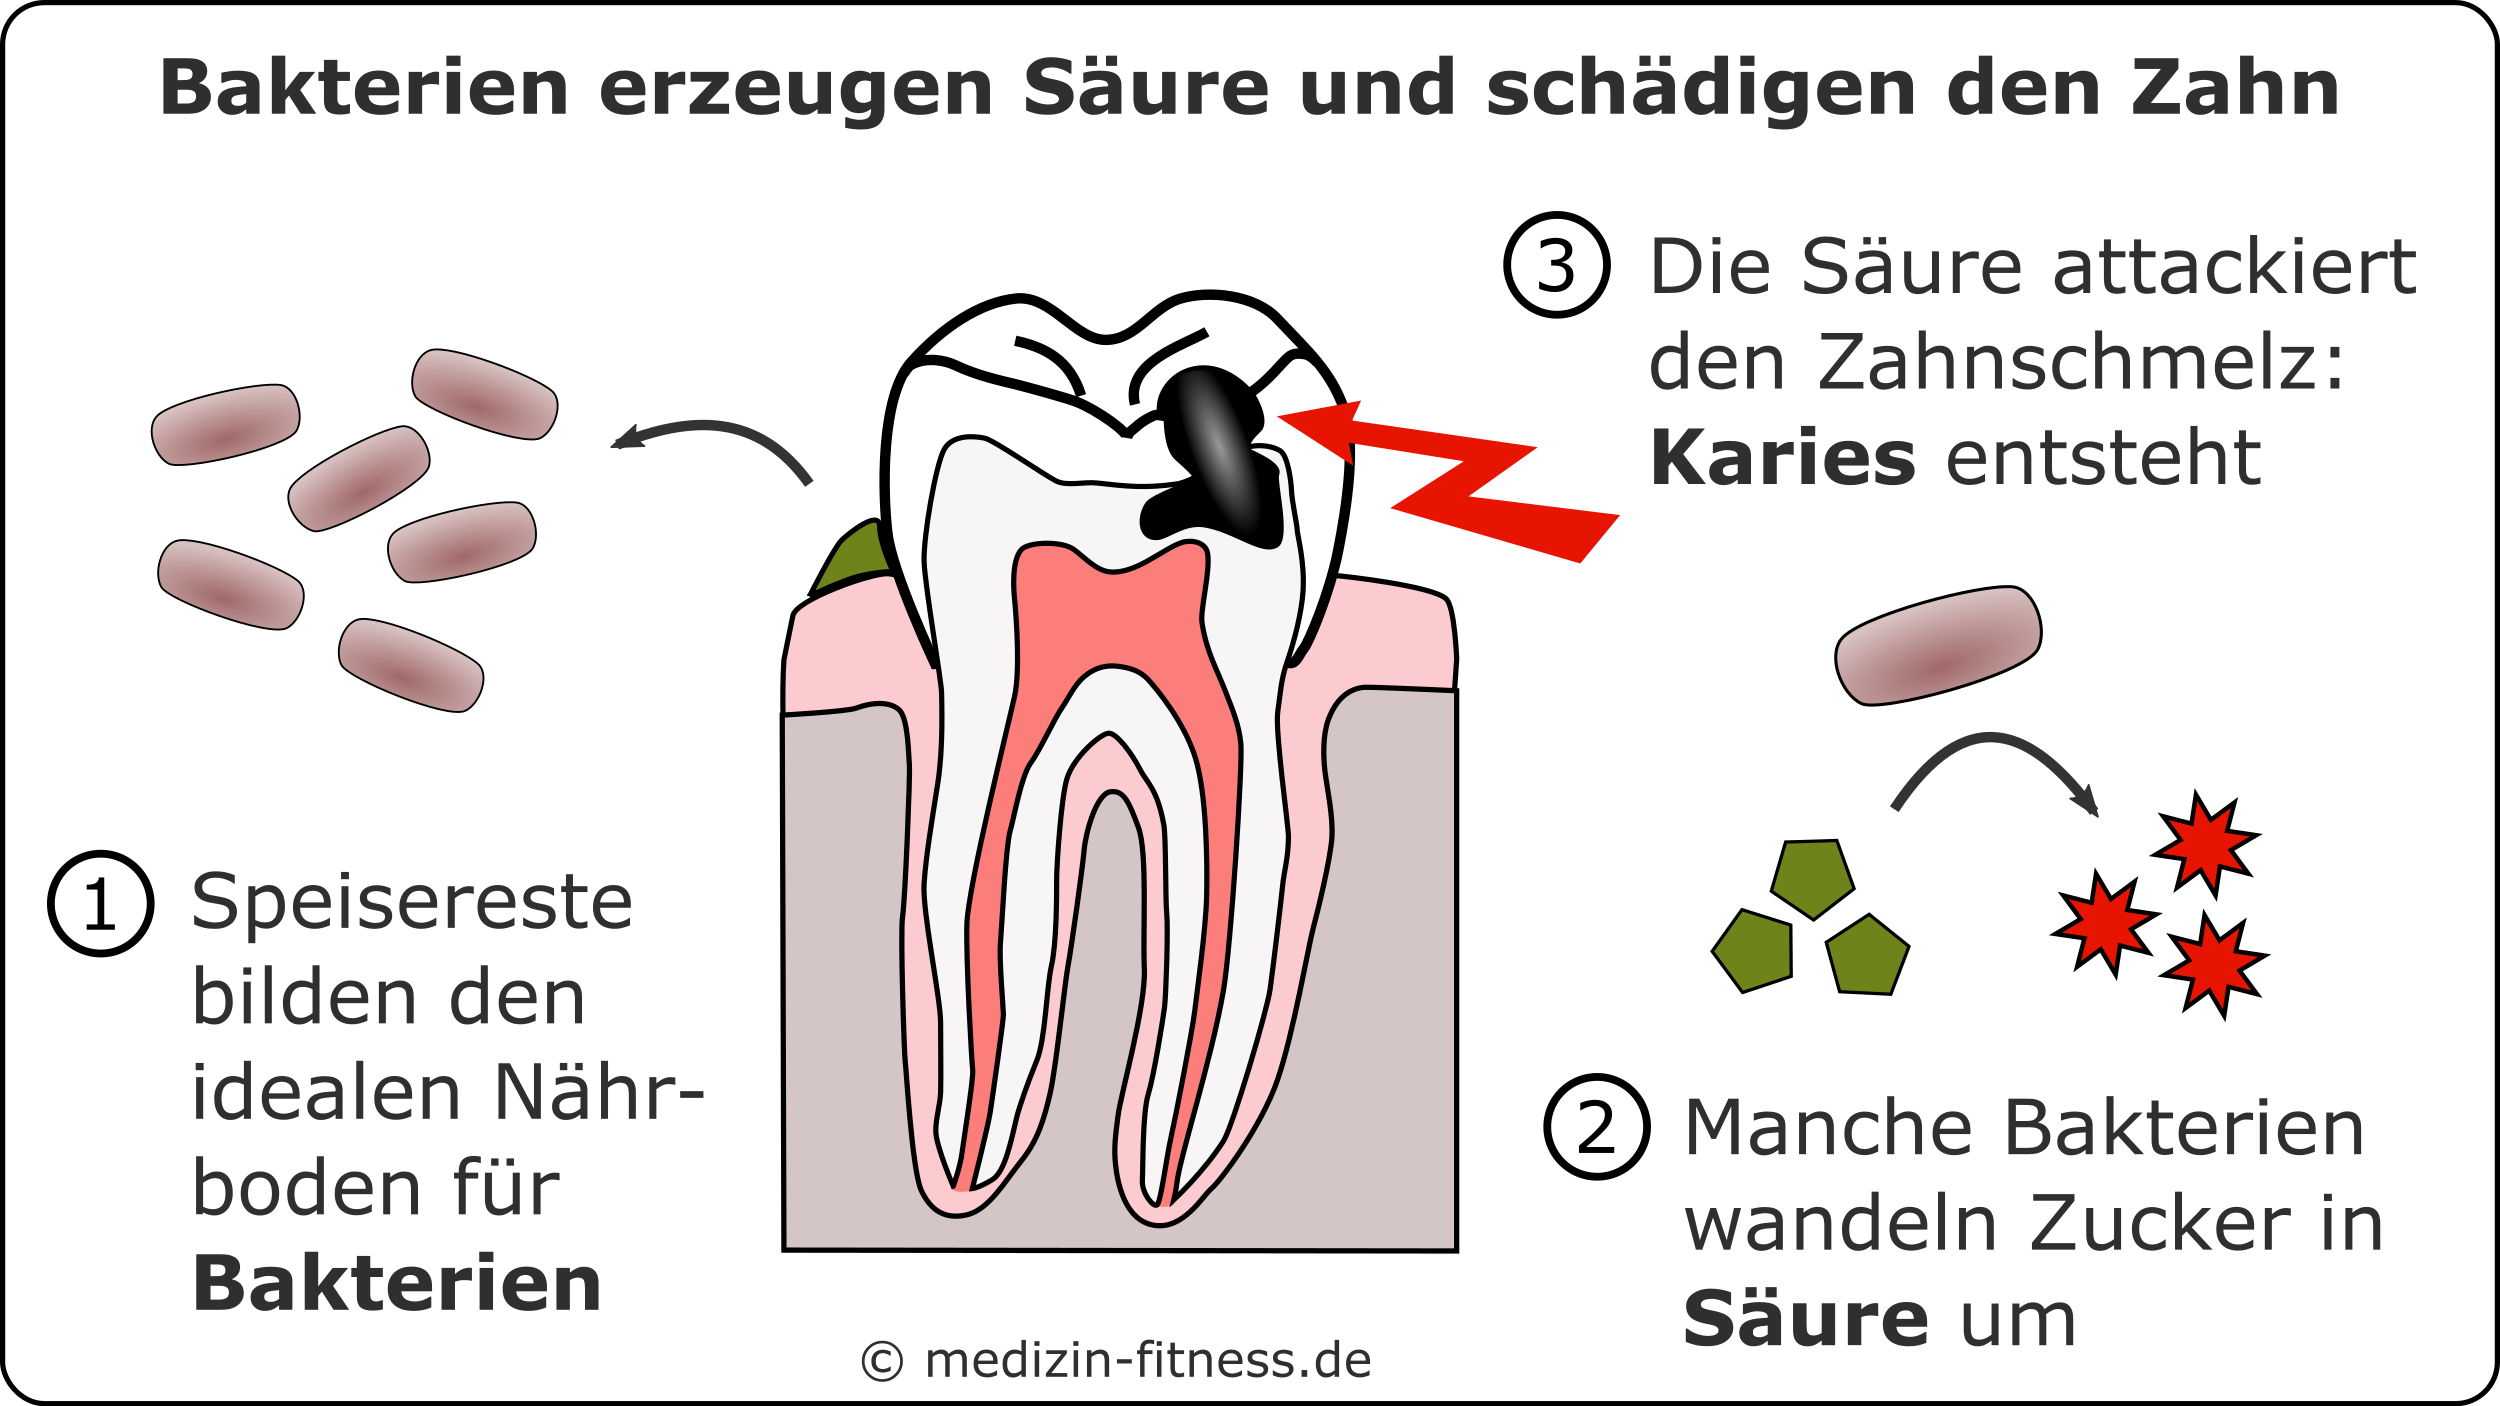
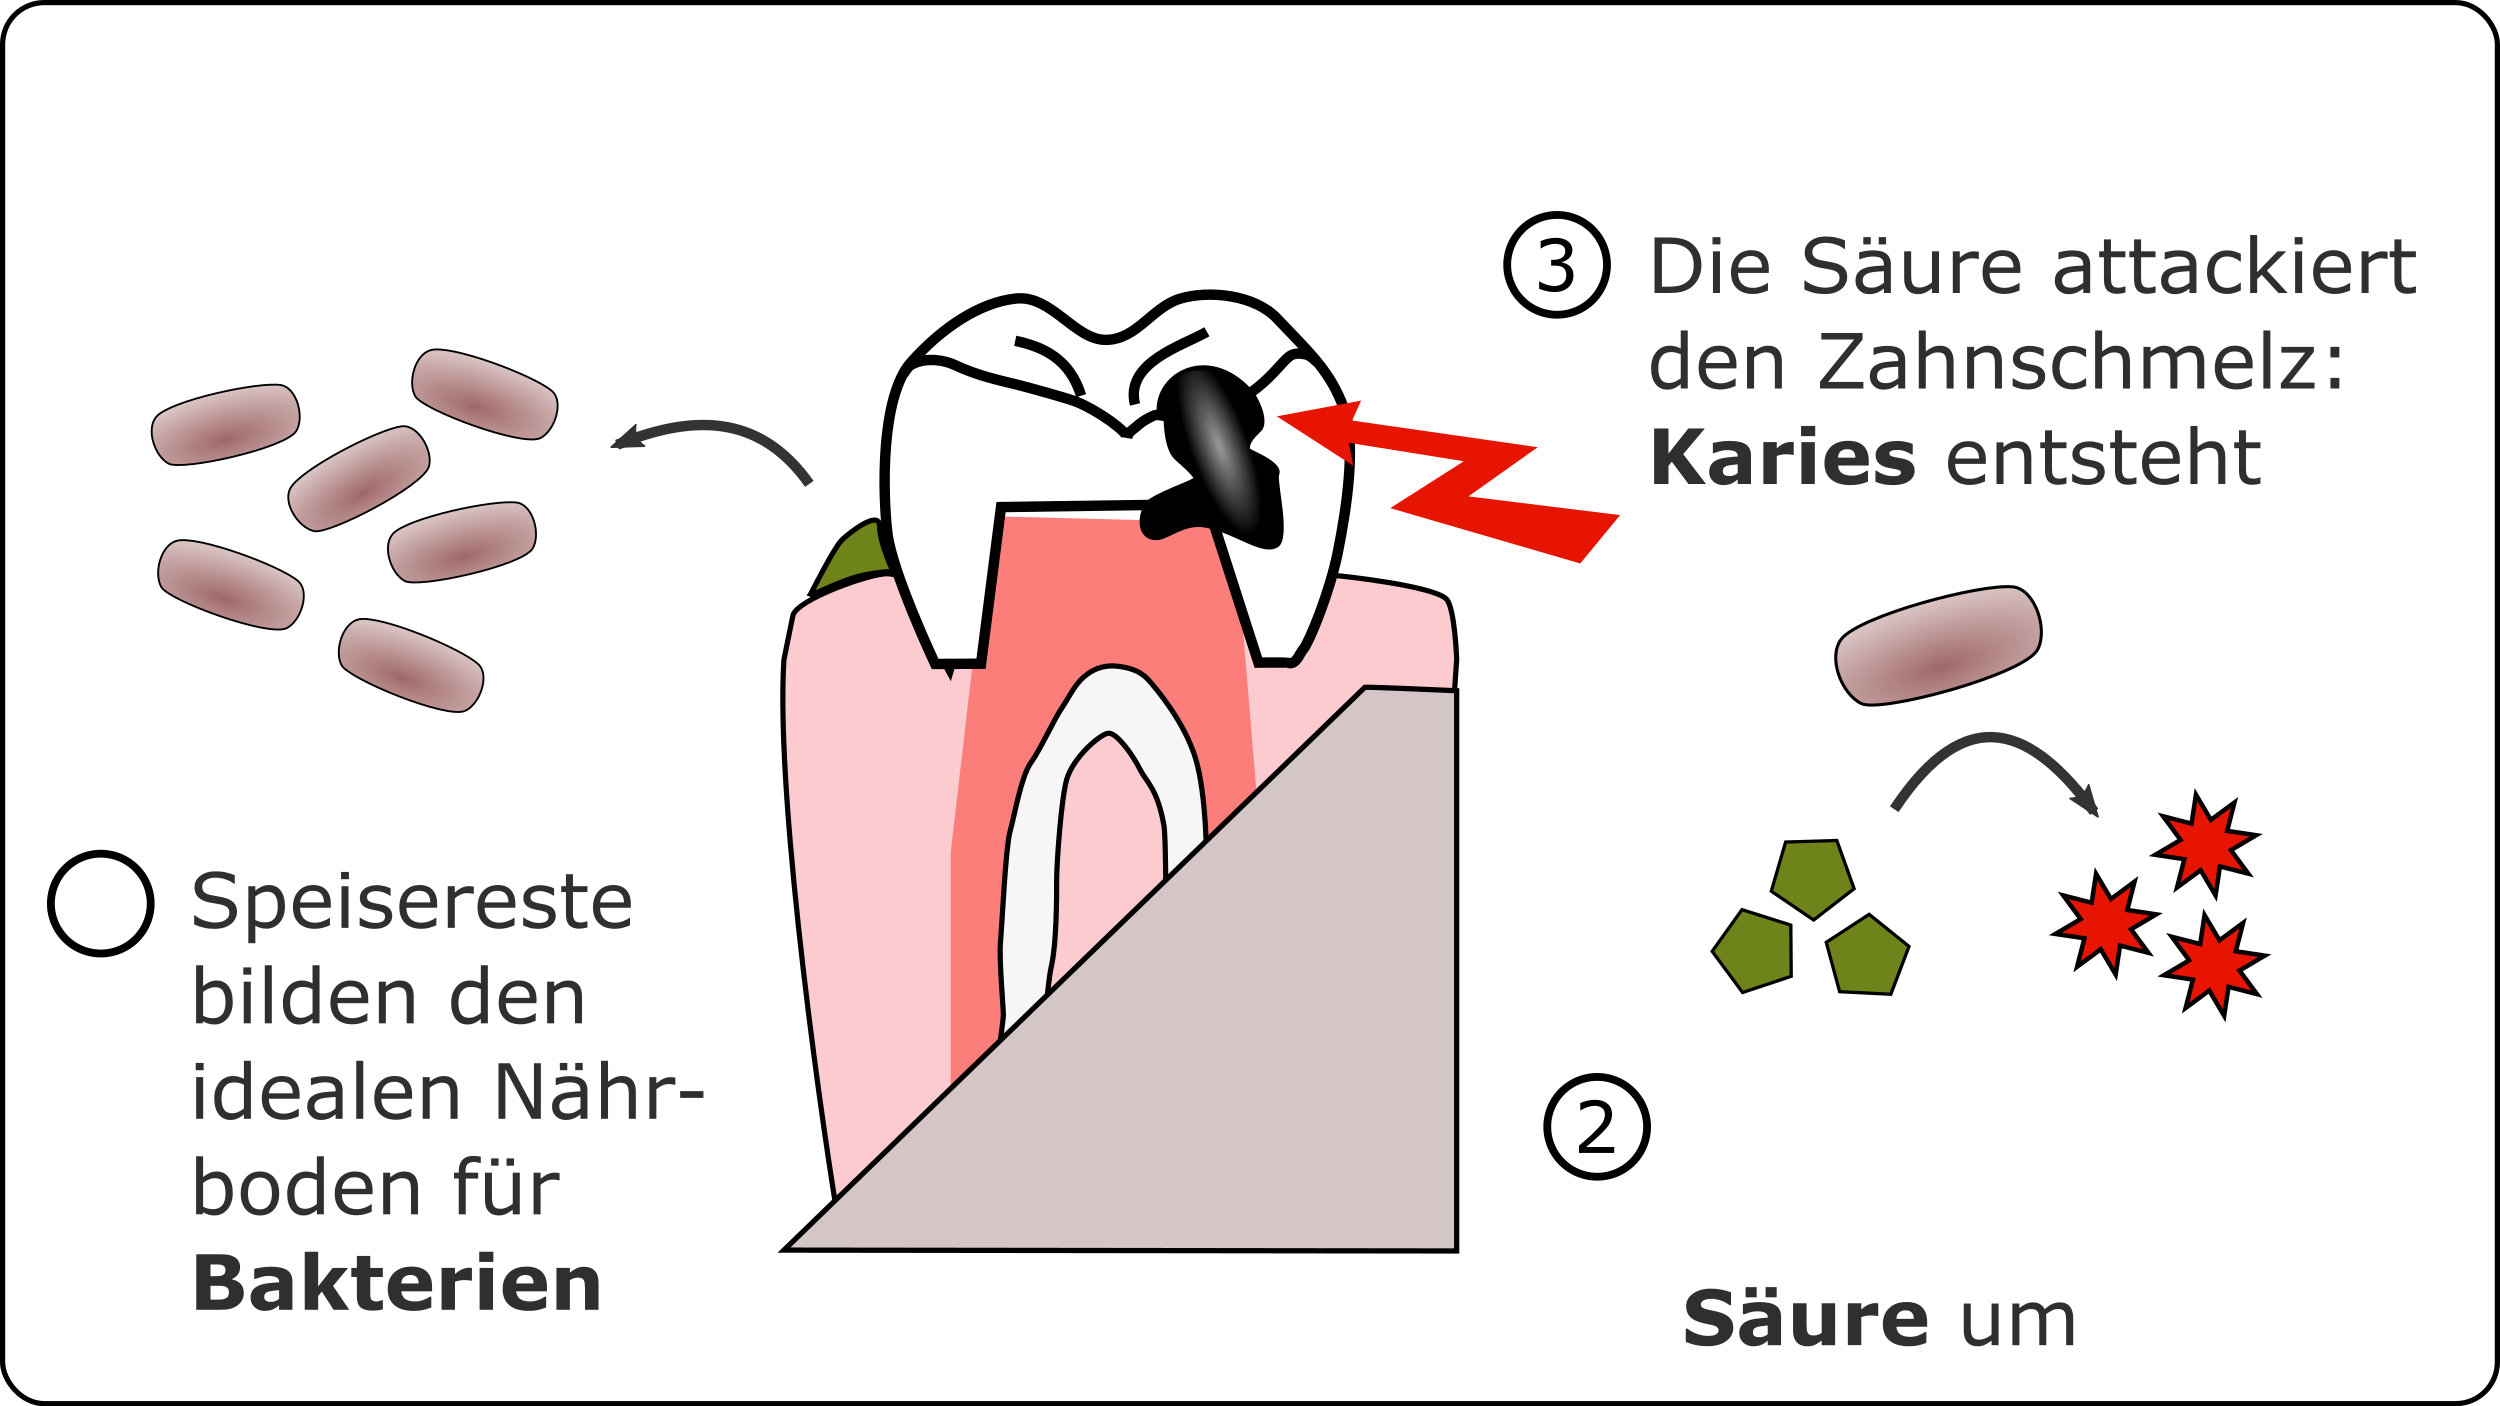
<svg xmlns="http://www.w3.org/2000/svg" xmlns:xlink="http://www.w3.org/1999/xlink" overflow="visible" height="270" width="480">
  <defs>
    <radialGradient id="a" gradientUnits="userSpaceOnUse" cx="0" cy="0" r="21.268" gradientTransform="matrix(1 0 0 3.43 116.819 182.118)">
      <stop offset="0" stop-color="#fff" />
      <stop offset="1" stop-color="#f6dcc3" />
    </radialGradient>
    <radialGradient gradientUnits="userSpaceOnUse" r="41.181" cy="51.933" cx="96.001" id="c">
      <stop offset=".006" stop-color="#fff" />
      <stop offset="1" stop-color="#ff0" />
    </radialGradient>
    <radialGradient gradientUnits="userSpaceOnUse" r="5.89" cy="213.986" cx="254.317" id="j">
      <stop offset=".034" stop-color="#d3d9d3" />
      <stop offset=".454" stop-color="#969996" />
      <stop offset="1" stop-color="#565b5a" />
    </radialGradient>
    <radialGradient gradientUnits="userSpaceOnUse" r="5.89" cy="213.986" cx="254.317" id="e">
      <stop offset=".034" stop-color="#d3d9d3" />
      <stop offset=".454" stop-color="#969996" />
      <stop offset="1" stop-color="#565b5a" />
    </radialGradient>
    <radialGradient gradientUnits="userSpaceOnUse" r="5.89" cy="213.986" cx="254.317" id="f">
      <stop offset=".034" stop-color="#d3d9d3" />
      <stop offset=".454" stop-color="#969996" />
      <stop offset="1" stop-color="#565b5a" />
    </radialGradient>
    <radialGradient gradientUnits="userSpaceOnUse" r="5.89" cy="213.986" cx="254.317" id="g">
      <stop offset=".034" stop-color="#d3d9d3" />
      <stop offset=".454" stop-color="#969996" />
      <stop offset="1" stop-color="#565b5a" />
    </radialGradient>
    <radialGradient gradientUnits="userSpaceOnUse" r="5.89" cy="213.986" cx="254.317" id="h">
      <stop offset=".034" stop-color="#d3d9d3" />
      <stop offset=".454" stop-color="#969996" />
      <stop offset="1" stop-color="#565b5a" />
    </radialGradient>
    <radialGradient gradientTransform="matrix(1 0 0 3.43 116.819 182.118)" r="21.268" cy="0" cx="0" gradientUnits="userSpaceOnUse" id="m">
      <stop stop-color="#fff" offset="0" />
      <stop stop-color="#f6dcc3" offset="1" />
    </radialGradient>
    <radialGradient id="n" cx="96.001" cy="51.933" r="41.181" gradientUnits="userSpaceOnUse">
      <stop offset=".006" stop-color="#fff" />
      <stop offset="1" stop-color="#ff0" />
    </radialGradient>
    <radialGradient id="t" cx="254.317" cy="213.986" r="5.89" gradientUnits="userSpaceOnUse">
      <stop offset=".034" stop-color="#d3d9d3" />
      <stop offset=".454" stop-color="#969996" />
      <stop offset="1" stop-color="#565b5a" />
    </radialGradient>
    <radialGradient id="p" cx="254.317" cy="213.986" r="5.89" gradientUnits="userSpaceOnUse">
      <stop offset=".034" stop-color="#d3d9d3" />
      <stop offset=".454" stop-color="#969996" />
      <stop offset="1" stop-color="#565b5a" />
    </radialGradient>
    <radialGradient id="q" cx="254.317" cy="213.986" r="5.89" gradientUnits="userSpaceOnUse">
      <stop offset=".034" stop-color="#d3d9d3" />
      <stop offset=".454" stop-color="#969996" />
      <stop offset="1" stop-color="#565b5a" />
    </radialGradient>
    <radialGradient id="r" cx="254.317" cy="213.986" r="5.89" gradientUnits="userSpaceOnUse">
      <stop offset=".034" stop-color="#d3d9d3" />
      <stop offset=".454" stop-color="#969996" />
      <stop offset="1" stop-color="#565b5a" />
    </radialGradient>
    <radialGradient id="s" cx="254.317" cy="213.986" r="5.89" gradientUnits="userSpaceOnUse">
      <stop offset=".034" stop-color="#d3d9d3" />
      <stop offset=".454" stop-color="#969996" />
      <stop offset="1" stop-color="#565b5a" />
    </radialGradient>
    <radialGradient xlink:href="#u" id="w" cx="75.606" cy="284.174" fx="75.606" fy="284.174" r="4.415" gradientTransform="matrix(1.415 3.885 -1.189 .433 465 -331.148)" gradientUnits="userSpaceOnUse" />
    <radialGradient xlink:href="#v" id="y" cx="170.633" cy="319.44" fx="170.633" fy="319.44" r="47.7" gradientTransform="matrix(.519 -.144 .055 .198 -60.931 39.128)" gradientUnits="userSpaceOnUse" />
    <radialGradient xlink:href="#v" id="z" cx="170.633" cy="319.44" fx="170.633" fy="319.44" r="47.7" gradientTransform="matrix(.465 -.273 .104 .177 -37.667 79.415)" gradientUnits="userSpaceOnUse" />
    <radialGradient xlink:href="#v" id="A" cx="170.633" cy="319.44" fx="170.633" fy="319.44" r="47.7" gradientTransform="matrix(.514 .161 -.062 .196 31.276 -19.295)" gradientUnits="userSpaceOnUse" />
    <radialGradient xlink:href="#v" id="B" cx="170.633" cy="319.44" fx="170.633" fy="319.44" r="47.7" gradientTransform="matrix(.52 -.143 .055 .198 -9.777 64.338)" gradientUnits="userSpaceOnUse" />
    <radialGradient xlink:href="#v" id="C" cx="170.633" cy="319.44" fx="170.633" fy="319.44" r="47.7" gradientTransform="matrix(.515 .158 -.06 .197 -24.183 22.32)" gradientUnits="userSpaceOnUse" />
    <radialGradient xlink:href="#v" id="D" cx="170.633" cy="319.44" fx="170.633" fy="319.44" r="47.7" gradientTransform="matrix(.509 .178 -.068 .194 18.149 37.12)" gradientUnits="userSpaceOnUse" />
    <radialGradient xlink:href="#v" id="E" cx="170.633" cy="319.44" fx="170.633" fy="319.44" r="47.7" gradientTransform="matrix(.635 -.208 .08 .242 238.739 86.289)" gradientUnits="userSpaceOnUse" />
    <linearGradient id="i">
      <stop offset="0" stop-color="#e32a2b" stop-opacity=".275" />
      <stop offset=".159" stop-color="#fff" />
      <stop offset="1" stop-color="#e32a2b" stop-opacity="0" />
    </linearGradient>
    <linearGradient id="o">
      <stop offset="0" stop-color="#f0f7fa" />
      <stop offset="1" stop-color="#f0f7fa" />
    </linearGradient>
    <linearGradient y2="67.916" x2="150.5" y1="67.916" x1="40.667" gradientUnits="userSpaceOnUse" id="b">
      <stop offset=".017" stop-color="#e4bc96" />
      <stop offset=".076" stop-color="#e5c09c" />
      <stop offset=".154" stop-color="#eacaac" />
      <stop offset=".241" stop-color="#f1dbc7" />
      <stop offset=".335" stop-color="#faf3ec" />
      <stop offset=".376" stop-color="#fff" />
      <stop offset=".443" stop-color="#f8ede2" />
      <stop offset=".523" stop-color="#f0dbc7" />
      <stop offset=".611" stop-color="#ebcdb1" />
      <stop offset=".707" stop-color="#e7c3a2" />
      <stop offset=".819" stop-color="#e5be99" />
      <stop offset=".983" stop-color="#e4bc96" />
    </linearGradient>
    <linearGradient id="d">
      <stop offset="0" stop-color="#f0f7fa" />
      <stop offset="1" stop-color="#f0f7fa" />
    </linearGradient>
    <linearGradient id="l">
      <stop offset="0" stop-color="#e32a2b" stop-opacity=".275" />
      <stop offset=".159" stop-color="#fff" />
      <stop offset="1" stop-color="#e32a2b" stop-opacity="0" />
    </linearGradient>
    <linearGradient id="k">
      <stop offset="0" stop-color="#e32a2b" stop-opacity=".275" />
      <stop offset=".159" stop-color="#fff" />
      <stop offset="1" stop-color="#e32a2b" stop-opacity="0" />
    </linearGradient>
    <linearGradient id="u">
      <stop offset="0" stop-color="#9a9a9a" />
      <stop offset="1" />
    </linearGradient>
    <linearGradient id="v">
      <stop offset="0" stop-color="#a06868" />
      <stop offset="1" stop-color="#d8c1c1" />
    </linearGradient>
    <marker orient="auto" refY="0" refX="0" id="x" overflow="visible">
      <path d="M-5.231-2.42L1.324-.01-5.231 2.401c1.047-1.423 1.041-3.37 0-4.821z" font-size="12" fill="#333" fill-rule="evenodd" stroke="#333" stroke-width=".375" stroke-linejoin="round" />
    </marker>
    <marker orient="auto" refY="0" refX="0" id="F" overflow="visible">
      <path d="M-5.231-2.42L1.324-.01-5.231 2.401c1.047-1.423 1.041-3.37 0-4.821z" font-size="12" fill="#333" fill-rule="evenodd" stroke="#333" stroke-width=".375" stroke-linejoin="round" />
    </marker>
  </defs>
  <rect width="479" height="269" x=".5" y=".5" rx="8" ry="8" overflow="visible" fill="#fff" stroke="#000" />
  <g aria-label="© medizin-fitness.de" style="line-height:0%;-inkscape-font-specification:Verdana" font-weight="400" font-family="Verdana" fill="#2f2f2f" font-size="9.333">
-     <path d="M173.354 261.362q0 1.631-1.157 2.789-1.153 1.153-2.784 1.153t-2.789-1.153q-1.153-1.157-1.153-2.789 0-1.631 1.153-2.784 1.158-1.157 2.789-1.157 1.632 0 2.785 1.157 1.157 1.153 1.157 2.784zm-.529 0q0-1.413-1.003-2.425-.998-1.012-2.411-1.012t-2.415 1.012q-.998 1.012-.998 2.425 0 1.413.998 2.425 1.003 1.012 2.415 1.012 1.413 0 2.411-1.012 1.003-1.012 1.003-2.425zm-1.814 1.809q-.392.178-.756.269-.36.087-.716.087-1.034 0-1.636-.56-.602-.561-.602-1.627 0-1.025.611-1.613.615-.588 1.627-.588.406 0 .797.109.392.109.674.237v.825h-.073q-.246-.182-.633-.342-.383-.16-.788-.16-.647 0-1.012.392-.36.387-.36 1.139 0 .725.346 1.121.351.397 1.025.397.378 0 .734-.132.36-.132.688-.369h.073zM185.631 264.347h-.857v-2.898q0-.328-.032-.633-.027-.305-.123-.488-.105-.196-.301-.296-.196-.1-.565-.1-.36 0-.72.182-.36.178-.72.456.014.105.023.246.009.137.009.274v3.258h-.857v-2.898q0-.337-.032-.638-.027-.305-.123-.488-.105-.196-.301-.292-.196-.1-.565-.1-.351 0-.706.173-.351.173-.702.442v3.801h-.857v-5.09h.857v.565q.401-.333.798-.519.401-.187.852-.187.519 0 .879.219.365.219.542.606.519-.437.948-.629.428-.196.916-.196.839 0 1.235.51.401.506.401 1.417zM191.542 261.891h-3.751q0 .469.141.82.141.346.387.57.237.219.56.328.328.109.72.109.52 0 1.044-.205.529-.21.752-.41h.045v.934q-.433.182-.884.305-.451.123-.948.123-1.267 0-1.978-.684-.711-.688-.711-1.95 0-1.249.679-1.982.684-.734 1.796-.734 1.03 0 1.586.602.56.602.56 1.709zm-.834-.656q-.005-.674-.342-1.044-.333-.369-1.016-.369-.688 0-1.098.406-.406.406-.46 1.007zM196.97 264.347h-.857v-.533q-.369.319-.77.497-.401.178-.871.178-.911 0-1.449-.702-.533-.702-.533-1.946 0-.647.182-1.153.187-.506.501-.861.31-.346.72-.529.415-.182.857-.182.401 0 .711.087.31.082.652.26v-2.206h.857zm-.857-1.253v-2.921q-.346-.155-.62-.214-.274-.059-.597-.059-.72 0-1.121.501t-.401 1.422q0 .907.31 1.381.31.469.994.469.365 0 .738-.16.374-.164.697-.419zM199.577 258.404h-.966v-.889h.966zm-.055 5.943h-.857v-5.09h.857zM204.918 264.347h-4.111v-.633l2.967-3.742h-2.903v-.716h3.969v.611l-2.981 3.755h3.058zM207.05 258.404h-.966v-.889h.966zm-.055 5.943h-.857v-5.09h.857zM212.957 264.347h-.857v-2.898q0-.351-.041-.656-.041-.31-.15-.483-.114-.191-.328-.283-.214-.096-.556-.096-.351 0-.734.173-.383.173-.734.442v3.801h-.857v-5.09h.857v.565q.401-.333.829-.519.428-.187.88-.187.825 0 1.258.497.433.497.433 1.431zM217.304 261.79h-2.844v-.825h2.844zM221.593 258.085h-.046q-.141-.041-.369-.082-.228-.046-.401-.046-.551 0-.802.246-.246.242-.246.88v.173h1.545v.72h-1.518v4.37h-.857v-4.37h-.579v-.72h.579v-.169q0-.907.451-1.39.451-.488 1.303-.488.287 0 .515.027.232.027.424.064zM223.056 258.404h-.966v-.889h.966zm-.055 5.943h-.857v-5.09h.857zM227.349 264.301q-.241.064-.529.105-.283.041-.506.041-.779 0-1.185-.419-.406-.419-.406-1.344v-2.707h-.579v-.72h.579v-1.463h.857v1.463h1.768v.72h-1.768v2.32q0 .401.018.629.018.223.128.419.1.182.273.269.178.082.538.082.21 0 .438-.059.228-.064.328-.105h.046zM232.644 264.347h-.857v-2.898q0-.351-.041-.656-.041-.31-.15-.483-.114-.191-.328-.283-.214-.096-.556-.096-.351 0-.734.173-.383.173-.734.442v3.801h-.857v-5.09h.857v.565q.401-.333.829-.519.428-.187.88-.187.825 0 1.258.497.433.497.433 1.431zM238.555 261.891h-3.751q0 .469.141.82.141.346.387.57.237.219.561.328.328.109.72.109.519 0 1.044-.205.529-.21.752-.41h.046v.934q-.433.182-.884.305-.451.123-.948.123-1.267 0-1.978-.684-.711-.688-.711-1.95 0-1.249.679-1.982.684-.734 1.796-.734 1.03 0 1.586.602.56.602.56 1.709zm-.834-.656q-.005-.674-.342-1.044-.333-.369-1.016-.369-.688 0-1.098.406-.406.406-.46 1.007zM243.491 262.88q0 .697-.579 1.144-.574.447-1.572.447-.565 0-1.039-.132-.469-.137-.788-.296v-.962h.046q.406.305.902.488.497.178.953.178.565 0 .884-.182.319-.182.319-.574 0-.301-.173-.456-.173-.155-.665-.264-.182-.041-.479-.096-.292-.055-.533-.118-.67-.178-.952-.519-.278-.346-.278-.848 0-.314.128-.592.132-.278.397-.497.255-.214.647-.337.397-.128.884-.128.456 0 .921.114.469.109.779.269v.916h-.046q-.328-.241-.797-.406-.469-.169-.921-.169-.469 0-.793.182-.324.178-.324.533 0 .315.196.474.191.16.62.26.237.055.529.109.296.055.492.1.597.137.921.469.324.337.324.893zM248.358 262.88q0 .697-.579 1.144-.574.447-1.572.447-.565 0-1.039-.132-.469-.137-.788-.296v-.962h.046q.406.305.902.488.497.178.953.178.565 0 .884-.182.319-.182.319-.574 0-.301-.173-.456-.173-.155-.665-.264-.182-.041-.478-.096-.292-.055-.533-.118-.67-.178-.953-.519-.278-.346-.278-.848 0-.314.128-.592.132-.278.396-.497.255-.214.647-.337.397-.128.884-.128.456 0 .921.114.469.109.779.269v.916h-.046q-.328-.241-.798-.406-.469-.169-.92-.169-.469 0-.793.182-.324.178-.324.533 0 .315.196.474.191.16.62.26.237.055.529.109.296.055.492.1.597.137.921.469.324.337.324.893zM250.987 264.347h-1.089v-1.299h1.089zM257.108 264.347h-.857v-.533q-.369.319-.77.497-.401.178-.87.178-.911 0-1.449-.702-.533-.702-.533-1.946 0-.647.182-1.153.187-.506.501-.861.31-.346.72-.529.415-.182.857-.182.401 0 .711.087.31.082.652.26v-2.206h.857zm-.857-1.253v-2.921q-.346-.155-.62-.214-.274-.059-.597-.059-.72 0-1.121.501-.401.501-.401 1.422 0 .907.31 1.381.31.469.994.469.365 0 .738-.16.374-.164.697-.419zM263.055 261.891h-3.751q0 .469.141.82.141.346.387.57.237.219.561.328.328.109.72.109.519 0 1.044-.205.529-.21.752-.41h.046v.934q-.433.182-.884.305-.451.123-.948.123-1.267 0-1.978-.684-.711-.688-.711-1.95 0-1.249.679-1.982.684-.734 1.796-.734 1.03 0 1.586.602.56.602.56 1.709zm-.834-.656q-.005-.674-.342-1.044-.333-.369-1.016-.369-.688 0-1.098.406-.406.406-.46 1.007z" style="line-height:1.25;-inkscape-font-specification:Verdana" />
-   </g>
+     </g>
  <g>
    <path d="M161.157 235.575l104.294-.404c5.116-37.814 11.533-64.772 14.234-108.621 0 0-.367-9.968-2-11.557-2.574-2.505-19.741-4.378-21.203-4.479-2.3-.157-2.179 2.758-3.012 5.068-1.042 2.892-14.05 1.31-14.05 1.31l-4.886-13.423-43.972-.982-8.143 27.01-6.901-12.743s.308-6.341-5.099-6.599c-3.091-.148-17.534 4.944-18.185 8.054-.651 3.11-1.723 8.505-1.723 8.505-1.743 27.777 8.191 95.159 10.646 108.861z" overflow="visible" fill="#fccbcf" fill-rule="evenodd" stroke="#000" />
    <path d="M190.047 99.111l47.461 1.217 1.217 21.494 3.651 43.799-6.085 36.499-6.896 20.277-4.056 8.922c-.898.343-1.849.606-3.245.203l-.811-8.719 7.099-50.897-12.372-37.311-15.009 11.964-5.071 52.519-8.316 29.402c-2.076.328-4.22.737-5.071-.406v-64.482z" fill="#fb7e7b" fill-rule="evenodd" />
    <path d="M179.542 127.478s-8.239-17.484-9.155-25.075c-.915-7.591-1.373-26.225 4.577-32.897 5.951-6.671 13.275-11.502 20.141-12.193 6.866-.69 11.3 8.064 17.323 7.943 5.967-.12 8.768-6.333 14.261-7.943 5.493-1.61 14.195-.714 18.478 3.814 6.187 6.541 10.278 10.091 12.877 17.35 2.431 6.791.458 19.324-1.144 27.376-1.602 8.052-5.623 17.596-6.637 18.755-.795.908-1.397 3.185-2.975 2.64-.221-.076-5.676-.026-5.676-.026l-9.789-30.439-39.623.578-3.843 30.072z" overflow="visible" fill="#fff" fill-rule="evenodd" stroke="#000" stroke-width="2" />
-     <path d="M183.026 227.742s1.306-3.563 1.679-6.375c.373-2.813 2.239-14.438 2.052-15.938-.187-1.5-1.306-20.813-1.119-27.939.186-7.125 8.022-38.627 9.141-43.689 1.119-5.063.373-15.188 0-18.938-.373-3.75-.187-8.625 1.865-9.75 2.052-1.125 7.462-1.125 9.514.375 2.052 1.5 4.297 4.049 6.902 4.313 4.961.502 10.216-4.433 13.805-5.625 1.849-.614 4.563-.117 4.97 1.972.641 3.293-1.429 10.93-1.052 13.403.85 5.587 2.798 8.813 4.477 13.126 1.679 4.313 2.612 6.563 2.985 10.125.373 3.563-1.873 38.882-3.358 47.439-2.365 13.634-8.484 32.253-8.954 37.127-.09.933-.56 3-.56 3s5.672-5.259 9.514-11.251c1.808-2.819 8.395-25.126 8.954-29.064.56-3.938 2.106-16.861 2.425-20.063.272-2.723 1.119-5.423 1.119-9.375 0-2.063-2.612-20.251-2.052-24.001.56-3.75.56-6 1.865-9.75 1.306-3.75 2.714-9.225 2.985-13.313.374-5.643-1.119-10.876-1.119-11.813s-1.029-5.355-1.119-7.875c-.048-1.325-.658-6.374-2.156-7.313-1.983-1.244-6.052-1.5-8.477.375-2.425 1.875-8.767 5.635-11.38 6-6.058.847-9.531.468-15.297-.188-2.441-.277-5.723.66-7.835-.375-2.237-1.096-11.939-7.875-13.805-8.25-1.865-.375-5.97-.75-7.649 2.063-1.679 2.813-4.104 17.063-3.917 21.751.186 4.688 3.358 23.064 3.358 25.126 0 2.063.373 10.313-.746 17.438-1.119 7.125-2.239 13.688-2.612 19.126-.373 5.438 3.171 21.938 3.171 26.814 0 4.875.086 10.477 0 13.313-.067 2.201-.976 5.198-.926 7.5.062 2.867 3.352 10.501 3.352 10.501z" overflow="visible" fill="#f7f5f5" fill-rule="evenodd" stroke="#000" />
    <path d="M186.698 228.204s2.98-11.838 3.405-14.547c.426-2.71 2.554-17.685 2.554-18.826 0-1.141-.851-10.554-.568-13.834.284-3.28.993-18.398 1.845-21.393.851-2.995 2.128-10.554 3.973-13.121 1.845-2.567 4.531-8.479 5.96-10.554 1.277-1.854 2.412-4.421 4.257-5.99 2.285-1.943 4.541-2.282 6.669-1.997 2.128.285 4.115.856 5.676 2.567 1.561 1.711 6.953 8.129 9.081 15.118 2.128 6.988 2.27 19.967 2.128 26.385-.142 6.418-1.845 18.256-2.27 21.964-.426 3.708-3.689 20.537-4.541 24.246-.851 3.708-1.986 12.551-2.696 13.121-.709.571-2.98-2.282-2.838-4.706.142-2.425 0-12.836 1.135-16.544 1.135-3.708 2.838-14.547 3.122-16.687.284-2.139.71-15.118.426-17.97-.284-2.852-.12-14.665-.568-17.114-1.277-6.988-3.327-8.139-4.54-10.554-1.512-3.01-4.541-7.131-6.101-6.988-1.561.143-6.669 4.564-7.946 8.7-1.101 3.565-1.986 16.259-1.986 19.539 0 3.28 0 11.98-.993 16.401-.993 4.421-1.135 14.119-2.838 18.255-1.703 4.136-3.338 8.858-3.831 10.839-.993 3.993-2.128 10.411-4.683 11.98-2.554 1.569-3.831 1.711-3.831 1.711z" overflow="visible" fill="#f7f5f5" fill-rule="evenodd" stroke="#000" />
-     <path d="M150.516 240.02l129.165.167V132.626s-16.285-.745-17.626-.668c-2.221.126-5.229 1.405-7.002 6.184-1.069 2.881-1.016 7.02-.651 10.029.382 3.146 1.628 8.692 1.303 12.87-.326 4.179-2.606 13.539-3.583 17.216-.977 3.677-3.745 20.058-6.84 29.083-3.094 9.026-11.074 19.546-12.702 20.884-1.629 1.337-5.374 8.023-11.074 7.02-5.7-1.003-7.002-8.524-7.328-11.7-.326-3.176-.015-5.412.488-9.35.544-4.248 5.374-21.06 5.048-28.248-.326-7.187.651-22.23-1.14-27.078-1.791-4.847-2.768-7.187-5.374-6.853-2.606.334-4.723 7.521-5.048 11.199-.326 3.677-2.443 18.72-3.094 22.23-.651 3.51-2.28 19.389-3.42 24.403-1.14 5.014-2.443 9.183-5.537 13.028-3.094 3.844-6.188 9.36-10.422 10.363-4.234 1.003-7.002-.836-8.794-4.68-1.791-3.844-2.931-24.059-3.094-24.895-.163-.836-.977-24.738-.489-27.746.489-3.009 1.466-27.412 1.303-28.916-.163-1.504-.163-9.026-1.954-10.697-1.791-1.671-5.206-1.499-8.305-.334-1.731.65-14.157 1.337-14.157 1.337z" overflow="visible" fill="#d4c6c6" fill-rule="evenodd" stroke="#000" stroke-width="1.01" />
+     <path d="M150.516 240.02l129.165.167V132.626s-16.285-.745-17.626-.668z" overflow="visible" fill="#d4c6c6" fill-rule="evenodd" stroke="#000" stroke-width="1.01" />
    <path d="M173.45 71.838s.804-1.435 1.518-1.817c2.941-1.571 6.532-.81 8.387.073 4.46 2.123 9.11 3.052 11.713 3.706 2.603.654 9.964 2.668 11.785 3.416 4.042 1.661 9.667 5.715 9.544 6.831 0 0 .217-.945.868-1.381.651-.436 1.863-1.87 4.338-2.907.467-.195 1.579.019 1.579.019-1.258-6.75 8.279-13.194 16.453-4.298 0 0-.174.359.434-.061 3.828-2.639 5.788-5.58 7.375-6.904.849-.709 1.918-.742 3.296-.457.931.192 2.169 1.526 2.169 1.526M194.924 65.431c5.6 1.196 10.494 3.576 12.653 10.538M217.916 77.652c-1.967-8.085 9.035-11.22 13.81-13.953" overflow="visible" fill="none" stroke="#000" stroke-width="2" />
    <path d="M223.421 79.865s-1.253-7.086 5.21-8.536c6.463-1.451 12.519 4.606 12.519 4.606s2.537 4.104 1.284 6.478c-.305.577-2.571 2.12-2.435 3.684.031.358 6.567 2.534 5.597 5.055-.493 1.282 2.344 12.122-.17 13.853-2.98 2.052-8.358-2.778-14.211-3.737-3.731-.612-6.781 2.178-8.814 2.414-3.642.423-4.608-3.806-2.5-7.13 1.114-1.756 9.482-4.476 9.215-4.833-1.129-1.509-3.059-2.963-3.711-3.658-2.177-2.322-1.983-8.195-1.983-8.195z" overflow="visible" fill="url(#w)" fill-rule="evenodd" />
    <path d="M155.463 114.403s6.549-3.08 9.457-3.781c3.739-.901 6.571-.896 6.571-.896s-2.596-5.332-2.596-8.669c0-3.338-5.839 1.204-7.323 2.688-1.484 1.484-6.109 10.659-6.109 10.659z" fill="#6e831a" fill-rule="evenodd" stroke="#000" />
    <path d="M281.944 95.306l13.296-9.439-35.639-5.121 1.742-3.845-16.194 3.033 14.683 9.488-.861-4.405 22.076 3.546-14.127 8.996 36.49 10.632 7.654-9.287z" overflow="visible" fill="#e61400" />
    <path d="M155.393 92.895c-9.691-13.668-22.674-13.278-36.918-7.5" overflow="visible" fill="none" stroke="#333" stroke-width="2" stroke-miterlimit=".6" marker-end="url(#x)" />
    <g stroke-width="1.126">
      <path d="M30.146 72.886c2.977-3.472 21.879-7.583 26.896-6.84 3.452.511 5.185 6.928 3.372 9.91-2.308 3.798-24.701 8.704-27.656 7.068-3.054-1.69-4.884-7.489-2.612-10.138z" overflow="visible" fill="url(#y)" stroke="#000" stroke-width=".406" transform="matrix(.888 0 0 .888 3.254 15.281)" />
      <path d="M59.04 88.511c1.979-4.123 19.178-12.975 24.217-13.553 3.467-.397 6.798 5.354 5.818 8.703-1.249 4.265-21.614 14.787-24.892 13.969-3.387-.845-6.653-5.974-5.143-9.12z" overflow="visible" fill="url(#z)" stroke="#000" stroke-width=".406" transform="matrix(.888 0 0 .888 3.254 15.281)" />
      <path d="M89.409 58.504c4.386-1.298 22.491 5.513 26.299 8.861 2.621 2.304.59 8.632-2.552 10.152-4.001 1.936-25.469-6.104-27.061-9.082-1.646-3.078-.033-8.94 3.314-9.931z" overflow="visible" fill="url(#A)" stroke="#000" stroke-width=".406" transform="matrix(.888 0 0 .888 3.254 15.281)" />
      <path d="M81.237 98.263c2.984-3.466 21.893-7.543 26.909-6.791 3.451.518 5.172 6.937 3.354 9.916-2.315 3.794-24.717 8.659-27.669 7.018-3.051-1.696-4.87-7.498-2.594-10.143z" overflow="visible" fill="url(#B)" stroke="#000" stroke-width=".406" transform="matrix(.888 0 0 .888 3.254 15.281)" />
      <path d="M34.447 99.745c4.378-1.327 22.526 5.369 26.356 8.693 2.636 2.287.645 8.628-2.487 10.168-3.989 1.961-25.507-5.941-27.119-8.909-1.665-3.067-.09-8.94 3.251-9.952z" overflow="visible" fill="url(#C)" stroke="#000" stroke-width=".406" transform="matrix(.888 0 0 .888 3.254 15.281)" />
      <path d="M73.771 116.733c4.425-1.158 22.303 6.227 26.003 9.695 2.546 2.386.314 8.647-2.874 10.066-4.061 1.807-25.261-6.913-26.758-9.94-1.547-3.128.252-8.937 3.629-9.82z" overflow="visible" fill="url(#D)" stroke="#000" stroke-width=".406" transform="matrix(.888 0 0 .888 3.254 15.281)" />
    </g>
    <path d="M353.537 122.703c3.485-4.466 26.659-10.652 32.918-10.026 4.307.431 6.828 8.261 4.758 12.054-2.637 4.83-30.089 12.202-33.846 10.352-3.882-1.911-6.489-8.972-3.829-12.38z" overflow="visible" fill="url(#E)" stroke="#000" stroke-width=".59" />
    <path d="M363.7 155.368c14.08-21.266 26.541-15.553 38.381.498" overflow="visible" fill="none" stroke="#333" stroke-width="2" stroke-miterlimit=".6" marker-end="url(#F)" />
    <path transform="matrix(.846 0 0 .845 45.201 22.535)" d="M434.168 189.839l-6.452-1.659-.993 6.588-3.389-5.736-5.361 3.956 1.659-6.452-6.588-.993 5.736-3.389-3.956-5.361 6.452 1.659.993-6.588 3.389 5.736 5.361-3.956-1.659 6.452 6.588.993-5.736 3.389z" fill="#e61400" stroke="#000" stroke-width="1.021" />
    <path transform="matrix(.846 0 0 .845 45.201 22.535)" d="M456.839 171.859l-6.452-1.659-.993 6.588-3.389-5.736-5.361 3.956 1.659-6.452-6.588-.993 5.736-3.389-3.956-5.361 6.452 1.659.993-6.588 3.389 5.736 5.361-3.956-1.659 6.452 6.588.993-5.736 3.389zM458.793 199.22l-6.452-1.659-.993 6.588-3.389-5.736-5.361 3.956 1.659-6.452-6.588-.993 5.736-3.389-3.956-5.361 6.452 1.659.993-6.588 3.389 5.736 5.361-3.956-1.659 6.452 6.588.993-5.736 3.389z" overflow="visible" fill="#e61400" stroke="#000" stroke-width="1.021" />
    <path transform="matrix(.846 0 0 .845 45.201 22.535)" d="M353.091 195.161l-11.033 3.684-6.913-9.355 6.761-9.465 11.091 3.505z" fill="#6e831a" stroke="#000" stroke-width=".746" />
    <path transform="matrix(.788 .307 -.307 .787 122.482 -76.607)" d="M379.954 191.686l-11.033 3.684-6.913-9.355 6.761-9.466 11.091 3.505z" overflow="visible" fill="#6e831a" stroke="#000" stroke-width=".746" />
    <path transform="matrix(.798 -.279 .279 .798 15.023 133.577)" d="M366.273 174.488l-11.034 3.684-6.913-9.355 6.761-9.466 11.091 3.505z" overflow="visible" fill="#6e831a" stroke="#000" stroke-width=".746" />
    <g aria-label="Bakterien erzeugen Säure und schädigen den Zahn" style="line-height:1.25;-inkscape-font-specification:'Verdana, Normal';font-variant-ligatures:normal;font-variant-position:normal;font-variant-caps:normal;font-variant-numeric:normal;font-variant-alternates:normal;font-feature-settings:normal;text-indent:0;text-align:center;text-decoration-line:none;text-decoration-style:solid;text-decoration-color:#000;text-transform:none;text-orientation:mixed;white-space:normal;shape-padding:0" font-weight="700" font-size="14.667" font-family="Verdana" letter-spacing="0" word-spacing="0" text-anchor="middle" fill="#2f2f2f">
-       <path d="M40.496 18.572q0 .773-.315 1.382-.308.609-.852 1.01-.63.473-1.389.673-.752.201-1.912.201h-4.655V11.174h4.139q1.289 0 1.883.086.602.086 1.189.38.609.308.902.831.301.516.301 1.182 0 .773-.408 1.368-.408.587-1.153.917v.057q1.046.208 1.654.859.616.652.616 1.719zm-3.523-4.383q0-.265-.136-.53-.129-.265-.466-.394-.301-.115-.752-.122-.444-.014-1.253-.014h-.258v2.256h.43q.652 0 1.11-.021.458-.021.723-.143.372-.165.487-.423.115-.265.115-.609zm.673 4.34q0-.508-.201-.781-.193-.279-.666-.415-.322-.093-.888-.1-.566-.007-1.182-.007h-.602v2.657h.201q1.16 0 1.661-.007.501-.007.924-.186.43-.179.587-.473.165-.301.165-.688zM47.271 19.739V18.063q-.523.043-1.131.122-.609.072-.924.172-.387.122-.594.358-.201.229-.201.609 0 .251.043.408.043.158.215.301.165.143.394.215.229.064.716.064.387 0 .781-.158.401-.158.702-.415zm0 1.246q-.208.158-.516.38-.308.222-.58.351-.38.172-.788.251-.408.086-.895.086-1.146 0-1.919-.709-.773-.709-.773-1.812 0-.881.394-1.439.394-.559 1.117-.881.716-.322 1.776-.458 1.06-.136 2.199-.201v-.043q0-.666-.544-.917-.544-.258-1.604-.258-.637 0-1.361.229-.723.222-1.038.344h-.236v-1.941q.408-.107 1.325-.251.924-.15 1.848-.15 2.199 0 3.173.68.981.673.981 2.12v5.471h-2.557zM60.734 21.837h-3.001l-2.256-3.502-.702.852v2.65h-2.578V10.694h2.578v6.653l2.779-3.552h2.972l-2.893 3.466zM67.194 21.765q-.415.107-.881.165-.466.065-1.139.065-1.504 0-2.241-.609-.731-.609-.731-2.084v-3.76h-1.06v-1.747h1.06V11.496h2.578v2.299h2.413v1.747h-2.413v2.85q0 .422.007.738.007.315.115.566.1.251.351.401.258.143.745.143.201 0 .523-.086.329-.086.458-.158h.215zM76.647 18.292h-5.901q.057.945.716 1.447.666.501 1.955.501.816 0 1.583-.294t1.21-.63h.286v2.07q-.874.351-1.647.508-.773.158-1.712.158-2.421 0-3.71-1.089-1.289-1.089-1.289-3.101 0-1.991 1.217-3.151 1.225-1.167 3.352-1.167 1.962 0 2.951.995.988.988.988 2.85zm-2.564-1.511q-.021-.809-.401-1.218-.38-.408-1.182-.408-.745 0-1.225.387-.48.387-.537 1.239zM84.296 16.251h-.229q-.165-.057-.53-.086-.365-.029-.609-.029-.551 0-.974.072-.422.072-.909.243v5.385h-2.578v-8.042h2.578v1.182q.852-.73 1.482-.967.63-.243 1.16-.243.136 0 .308.007t.301.021zM88.349 21.837h-2.578v-8.042h2.578zm.072-9.188h-2.721v-1.955h2.721zM98.704 18.292h-5.901q.057.945.716 1.447.666.501 1.955.501.816 0 1.583-.294t1.21-.63h.286v2.07q-.874.351-1.647.508-.773.158-1.712.158-2.421 0-3.71-1.089-1.289-1.089-1.289-3.101 0-1.991 1.217-3.151 1.225-1.167 3.352-1.167 1.962 0 2.951.995.988.988.988 2.85zm-2.564-1.511q-.021-.809-.401-1.218-.38-.408-1.182-.408-.745 0-1.225.387-.48.387-.537 1.239zM108.602 21.837h-2.592v-3.989q0-.487-.05-.967-.05-.487-.172-.716-.143-.265-.422-.387-.272-.122-.766-.122-.351 0-.716.115-.358.115-.781.365v5.7h-2.578v-8.042h2.578v.888q.688-.537 1.318-.824.637-.286 1.411-.286 1.303 0 2.034.759.738.759.738 2.27zM123.913 18.292h-5.901q.057.945.716 1.447.666.501 1.955.501.817 0 1.583-.294.766-.294 1.21-.63h.286v2.07q-.874.351-1.647.508-.773.158-1.712.158-2.421 0-3.71-1.089-1.289-1.089-1.289-3.101 0-1.991 1.217-3.151 1.225-1.167 3.352-1.167 1.962 0 2.95.995.988.988.988 2.85zm-2.564-1.511q-.021-.809-.401-1.218-.38-.408-1.182-.408-.745 0-1.225.387-.48.387-.537 1.239zM131.561 16.251h-.229q-.165-.057-.53-.086-.365-.029-.609-.029-.551 0-.974.072t-.909.243v5.385h-2.578v-8.042h2.578v1.182q.852-.73 1.482-.967.63-.243 1.16-.243.136 0 .308.007.172.007.301.021zM139.976 21.837h-7.555v-1.654l4.24-4.505h-4.068v-1.883h7.305v1.626l-4.175 4.497h4.254zM149.723 18.292h-5.901q.057.945.716 1.447.666.501 1.955.501.817 0 1.583-.294.766-.294 1.21-.63h.286v2.07q-.874.351-1.647.508-.773.158-1.712.158-2.421 0-3.71-1.089-1.289-1.089-1.289-3.101 0-1.991 1.217-3.151 1.225-1.167 3.352-1.167 1.962 0 2.95.995.988.988.988 2.85zm-2.564-1.511q-.021-.809-.401-1.218-.38-.408-1.182-.408-.745 0-1.225.387-.48.387-.537 1.239zM159.555 21.837h-2.578v-.888q-.716.544-1.311.831-.594.279-1.418.279-1.332 0-2.055-.766-.716-.766-.716-2.263v-5.235h2.592v3.989q0 .609.036 1.017.043.401.186.666.136.265.408.387.279.122.773.122.329 0 .731-.122.401-.122.773-.358v-5.701h2.578zM169.818 20.913q0 1.131-.322 1.905-.322.773-.902 1.21-.58.444-1.404.637-.816.201-1.848.201-.838 0-1.654-.1-.809-.1-1.404-.243v-2.012h.315q.473.186 1.153.337.68.158 1.218.158.716 0 1.16-.136.451-.129.688-.372.222-.229.322-.587.1-.358.1-.859v-.15q-.466.38-1.031.602-.566.222-1.26.222-1.69 0-2.607-1.017-.917-1.017-.917-3.094 0-.996.279-1.719t.788-1.26q.473-.501 1.16-.781.695-.279 1.418-.279.652 0 1.182.158.537.15.974.422l.093-.358h2.499zm-2.578-1.611v-3.645q-.222-.093-.544-.143-.322-.057-.58-.057-1.017 0-1.525.587-.508.58-.508 1.626 0 1.16.43 1.619.437.458 1.289.458.387 0 .759-.122.372-.122.68-.322zM180.173 18.292h-5.901q.057.945.716 1.447.666.501 1.955.501.816 0 1.583-.294.766-.294 1.21-.63h.286v2.07q-.874.351-1.647.508-.773.158-1.712.158-2.421 0-3.71-1.089-1.289-1.089-1.289-3.101 0-1.991 1.217-3.151 1.225-1.167 3.352-1.167 1.962 0 2.95.995.988.988.988 2.85zm-2.564-1.511q-.021-.809-.401-1.218-.38-.408-1.182-.408-.745 0-1.225.387-.48.387-.537 1.239zM190.07 21.837h-2.592v-3.989q0-.487-.05-.967-.05-.487-.172-.716-.143-.265-.422-.387-.272-.122-.766-.122-.351 0-.716.115-.358.115-.781.365v5.7h-2.578v-8.042h2.578v.888q.688-.537 1.318-.824.637-.286 1.411-.286 1.303 0 2.034.759.738.759.738 2.27zM206.141 18.486q0 1.575-1.339 2.564-1.332.981-3.624.981-1.325 0-2.313-.229-.981-.236-1.841-.595v-2.557h.301q.852.68 1.905 1.046 1.06.365 2.034.365.251 0 .659-.043.408-.043.666-.143.315-.129.516-.322.208-.193.208-.573 0-.351-.301-.602-.294-.258-.867-.394-.602-.143-1.275-.265-.666-.129-1.253-.322-1.346-.437-1.941-1.182-.587-.752-.587-1.862 0-1.49 1.332-2.428 1.339-.945 3.438-.945 1.053 0 2.077.208 1.031.201 1.783.508v2.456h-.294q-.644-.516-1.583-.859-.931-.351-1.905-.351-.344 0-.687.05-.337.043-.652.172-.279.107-.48.329-.201.215-.201.494 0 .422.322.652.322.222 1.217.408.587.122 1.124.236.544.115 1.167.315 1.225.401 1.805 1.096.587.688.587 1.79zM212.758 19.739V18.063q-.523.043-1.131.122-.609.072-.924.172-.387.122-.594.358-.201.229-.201.609 0 .251.043.408.043.158.215.301.165.143.394.215.229.064.716.064.387 0 .781-.158.401-.158.702-.415zm0 1.246q-.208.158-.516.38-.308.222-.58.351-.38.172-.788.251-.408.086-.895.086-1.146 0-1.919-.709-.773-.709-.773-1.812 0-.881.394-1.439.394-.559 1.117-.881.716-.322 1.776-.458 1.06-.136 2.199-.201v-.043q0-.666-.544-.917-.544-.258-1.604-.258-.637 0-1.361.229-.723.222-1.038.344h-.236v-1.941q.408-.107 1.325-.251.924-.15 1.848-.15 2.199 0 3.172.68.981.673.981 2.12v5.471h-2.557zm1.719-8.336h-2.127v-1.955h2.127zm-3.846 0h-2.127v-1.955h2.127zM225.699 21.837h-2.578v-.888q-.716.544-1.31.831-.594.279-1.418.279-1.332 0-2.055-.766-.716-.766-.716-2.263v-5.235h2.592v3.989q0 .609.036 1.017.043.401.186.666.136.265.408.387.279.122.773.122.33 0 .731-.122.401-.122.773-.358v-5.701h2.578zM233.97 16.251h-.229q-.165-.057-.53-.086-.365-.029-.609-.029-.551 0-.974.072-.422.072-.909.243v5.385h-2.578v-8.042h2.578v1.182q.852-.73 1.482-.967.63-.243 1.16-.243.136 0 .308.007t.301.021zM243.366 18.292h-5.901q.057.945.716 1.447.666.501 1.955.501.817 0 1.583-.294.766-.294 1.21-.63h.286v2.07q-.874.351-1.647.508-.773.158-1.712.158-2.421 0-3.71-1.089-1.289-1.089-1.289-3.101 0-1.991 1.217-3.151 1.225-1.167 3.352-1.167 1.962 0 2.95.995.988.988.988 2.85zm-2.564-1.511q-.021-.809-.401-1.218-.38-.408-1.182-.408-.745 0-1.225.387-.48.387-.537 1.239zM258.212 21.837h-2.578v-.888q-.716.544-1.311.831-.594.279-1.418.279-1.332 0-2.055-.766-.716-.766-.716-2.263v-5.235h2.592v3.989q0 .609.036 1.017.043.401.186.666.136.265.408.387.279.122.773.122.329 0 .73-.122.401-.122.773-.358v-5.701h2.578zM268.732 21.837h-2.592v-3.989q0-.487-.05-.967-.05-.487-.172-.716-.143-.265-.422-.387-.272-.122-.766-.122-.351 0-.716.115-.358.115-.781.365v5.7h-2.578v-8.042h2.578v.888q.688-.537 1.318-.824.637-.286 1.411-.286 1.303 0 2.034.759.738.759.738 2.27zM278.93 21.837h-2.578v-.838q-.666.544-1.246.802-.58.258-1.339.258-1.468 0-2.349-1.131-.881-1.131-.881-3.051 0-1.024.294-1.812.301-.795.816-1.361.487-.537 1.182-.831.695-.301 1.389-.301.723 0 1.182.158.466.15.953.387v-3.423h2.578zm-2.578-2.22v-3.946q-.272-.115-.573-.165-.301-.05-.551-.05-1.017 0-1.525.637-.508.63-.508 1.755 0 1.182.408 1.719.408.53 1.31.53.351 0 .745-.129.394-.136.695-.351zM293.367 19.288q0 1.246-1.117 2.012-1.117.759-3.058.759-1.074 0-1.948-.201-.874-.201-1.404-.444v-2.12h.236q.193.136.444.301.258.158.723.344.401.165.909.286.508.115 1.089.115.759 0 1.124-.165.365-.172.365-.501 0-.294-.215-.423-.215-.136-.817-.258-.286-.064-.781-.136-.487-.079-.888-.186-1.096-.286-1.626-.888-.53-.609-.53-1.511 0-1.16 1.096-1.927 1.103-.773 3.008-.773.902 0 1.726.186.831.179 1.296.387v2.034h-.222q-.573-.394-1.311-.637-.73-.251-1.482-.251-.623 0-1.053.172-.423.172-.423.487 0 .286.193.437.193.15.909.301.394.079.845.158.458.072.917.186 1.017.265 1.504.838.487.566.487 1.418zM299.275 22.052q-1.053 0-1.926-.251-.867-.251-1.511-.773-.637-.523-.988-1.318-.351-.795-.351-1.862 0-1.124.372-1.941.38-.816 1.053-1.353.652-.508 1.504-.745.852-.236 1.769-.236.824 0 1.518.179.695.179 1.296.466v2.199h-.365q-.15-.129-.365-.301-.208-.172-.516-.337-.294-.158-.644-.258-.351-.107-.816-.107-1.031 0-1.59.659-.551.652-.551 1.776 0 1.16.566 1.762.573.602 1.619.602.487 0 .874-.107.394-.115.652-.265.243-.143.43-.301.186-.158.344-.308h.365v2.199q-.609.286-1.275.451-.659.172-1.461.172zM311.786 21.837h-2.592v-3.989q0-.487-.05-.967-.05-.487-.172-.716-.143-.265-.422-.387-.272-.122-.766-.122-.351 0-.716.115-.358.115-.781.365v5.7h-2.578V10.694h2.578v3.989q.688-.537 1.318-.824.637-.286 1.411-.286 1.303 0 2.034.759.738.759.738 2.27zM319.034 19.739V18.063q-.523.043-1.131.122-.609.072-.924.172-.387.122-.594.358-.201.229-.201.609 0 .251.043.408.043.158.215.301.165.143.394.215.229.064.716.064.387 0 .781-.158.401-.158.702-.415zm0 1.246q-.208.158-.516.38-.308.222-.58.351-.38.172-.788.251-.408.086-.895.086-1.146 0-1.919-.709-.773-.709-.773-1.812 0-.881.394-1.439t1.117-.881q.716-.322 1.776-.458 1.06-.136 2.199-.201v-.043q0-.666-.544-.917-.544-.258-1.604-.258-.637 0-1.361.229-.723.222-1.038.344h-.236v-1.941q.408-.107 1.325-.251.924-.15 1.848-.15 2.199 0 3.172.68.981.673.981 2.12v5.471h-2.557zm1.719-8.336h-2.127v-1.955h2.127zm-3.846 0h-2.127v-1.955h2.127zM331.781 21.837h-2.578v-.838q-.666.544-1.246.802-.58.258-1.339.258-1.468 0-2.349-1.131-.881-1.131-.881-3.051 0-1.024.294-1.812.301-.795.816-1.361.487-.537 1.182-.831.695-.301 1.389-.301.723 0 1.182.158.466.15.952.387v-3.423h2.578zm-2.578-2.22v-3.946q-.272-.115-.573-.165-.301-.05-.551-.05-1.017 0-1.525.637-.508.63-.508 1.755 0 1.182.408 1.719.408.53 1.311.53.351 0 .745-.129.394-.136.695-.351zM336.794 21.837h-2.578v-8.042h2.578zm.072-9.188h-2.721v-1.955h2.721zM347.05 20.913q0 1.131-.322 1.905-.322.773-.902 1.21-.58.444-1.404.637-.816.201-1.848.201-.838 0-1.654-.1-.809-.1-1.404-.243v-2.012h.315q.473.186 1.153.337.68.158 1.218.158.716 0 1.16-.136.451-.129.688-.372.222-.229.322-.587.1-.358.1-.859v-.15q-.466.38-1.031.602-.566.222-1.26.222-1.69 0-2.607-1.017-.917-1.017-.917-3.094 0-.996.279-1.719.279-.723.788-1.26.473-.501 1.16-.781.695-.279 1.418-.279.652 0 1.182.158.537.15.974.422l.093-.358h2.499zm-2.578-1.611v-3.645q-.222-.093-.544-.143-.322-.057-.58-.057-1.017 0-1.526.587-.508.58-.508 1.626 0 1.16.43 1.619.437.458 1.289.458.387 0 .759-.122.372-.122.68-.322zM357.405 18.292h-5.901q.057.945.716 1.447.666.501 1.955.501.817 0 1.583-.294.766-.294 1.21-.63h.286v2.07q-.874.351-1.647.508-.773.158-1.712.158-2.421 0-3.71-1.089-1.289-1.089-1.289-3.101 0-1.991 1.217-3.151 1.225-1.167 3.352-1.167 1.962 0 2.95.995.988.988.988 2.85zm-2.564-1.511q-.021-.809-.401-1.218-.38-.408-1.182-.408-.745 0-1.225.387-.48.387-.537 1.239zM367.302 21.837h-2.592v-3.989q0-.487-.05-.967-.05-.487-.172-.716-.143-.265-.422-.387-.272-.122-.766-.122-.351 0-.716.115-.358.115-.781.365v5.7h-2.578v-8.042h2.578v.888q.688-.537 1.318-.824.637-.286 1.411-.286 1.303 0 2.034.759.738.759.738 2.27zM382.513 21.837h-2.578v-.838q-.666.544-1.246.802-.58.258-1.339.258-1.468 0-2.349-1.131-.881-1.131-.881-3.051 0-1.024.294-1.812.301-.795.816-1.361.487-.537 1.182-.831.695-.301 1.389-.301.723 0 1.182.158.465.15.952.387v-3.423h2.578zm-2.578-2.22v-3.946q-.272-.115-.573-.165-.301-.05-.551-.05-1.017 0-1.525.637-.508.63-.508 1.755 0 1.182.408 1.719.408.53 1.311.53.351 0 .745-.129.394-.136.695-.351zM392.868 18.292h-5.901q.057.945.716 1.447.666.501 1.955.501.817 0 1.583-.294.766-.294 1.21-.63h.286v2.07q-.874.351-1.647.508-.773.158-1.712.158-2.421 0-3.71-1.089-1.289-1.089-1.289-3.101 0-1.991 1.217-3.151 1.225-1.167 3.352-1.167 1.962 0 2.95.995.988.988.988 2.85zm-2.564-1.511q-.021-.809-.401-1.218-.38-.408-1.182-.408-.745 0-1.225.387-.48.387-.537 1.239zM402.766 21.837h-2.592v-3.989q0-.487-.05-.967-.05-.487-.172-.716-.143-.265-.422-.387-.272-.122-.766-.122-.351 0-.716.115-.358.115-.781.365v5.7h-2.578v-8.042h2.578v.888q.688-.537 1.318-.824.637-.286 1.411-.286 1.303 0 2.034.759.738.759.738 2.27zM418.542 21.837h-8.959v-1.998l5.314-6.603h-5.056v-2.062h8.415v2.034l-5.307 6.567h5.593zM425.167 19.739V18.063q-.523.043-1.131.122-.609.072-.924.172-.387.122-.594.358-.201.229-.201.609 0 .251.043.408.043.158.215.301.165.143.394.215.229.064.716.064.387 0 .781-.158.401-.158.702-.415zm0 1.246q-.208.158-.516.38-.308.222-.58.351-.38.172-.788.251-.408.086-.895.086-1.146 0-1.919-.709-.773-.709-.773-1.812 0-.881.394-1.439.394-.559 1.117-.881.716-.322 1.776-.458 1.06-.136 2.199-.201v-.043q0-.666-.544-.917-.544-.258-1.604-.258-.637 0-1.361.229-.723.222-1.038.344h-.236v-1.941q.408-.107 1.325-.251.924-.15 1.848-.15 2.199 0 3.172.68.981.673.981 2.12v5.471h-2.557zM438.172 21.837h-2.592v-3.989q0-.487-.05-.967-.05-.487-.172-.716-.143-.265-.422-.387-.272-.122-.766-.122-.351 0-.716.115-.358.115-.781.365v5.7h-2.578V10.694h2.578v3.989q.688-.537 1.318-.824.637-.286 1.411-.286 1.303 0 2.034.759.738.759.738 2.27zM448.628 21.837h-2.592v-3.989q0-.487-.05-.967-.05-.487-.172-.716-.143-.265-.422-.387-.272-.122-.766-.122-.351 0-.716.115-.358.115-.781.365v5.7h-2.578v-8.042h2.578v.888q.688-.537 1.318-.824.637-.286 1.411-.286 1.303 0 2.034.759.738.759.738 2.27z" style="-inkscape-font-specification:'Verdana Bold'" />
-     </g>
+       </g>
    <g style="line-height:0%;-inkscape-font-specification:'Verdana, Normal';text-align:start">
-       <path d="M22.057 178.507h-5.411v-1.02h2.081v-6.7h-2.081v-.913q.423 0 .906-.067.483-.074.732-.208.309-.168.483-.423.181-.262.208-.698h1.041v9.01h2.041z" style="line-height:1.3" font-size="13.75" aria-label="1" font-weight="400" font-family="Verdana" letter-spacing="0" word-spacing="0" />
-     </g>
+       </g>
    <path d="M28.932 173.492a9.58 9.58 0 01-9.58 9.58 9.58 9.58 0 01-9.58-9.58 9.58 9.58 0 019.58-9.58 9.58 9.58 0 019.58 9.58z" fill="none" stroke="#000" stroke-width="1.5" />
    <g aria-label="Speisereste bilden den idealen Nähr- boden für Bakterien" style="line-height:1.25;-inkscape-font-specification:'Verdana, Normal';font-variant-ligatures:normal;font-variant-position:normal;font-variant-caps:normal;font-variant-numeric:normal;font-variant-alternates:normal;font-feature-settings:normal;text-indent:0;text-align:start;text-decoration-line:none;text-decoration-style:solid;text-decoration-color:#000;text-transform:none;text-orientation:mixed;white-space:normal;shape-padding:0" font-weight="400" font-size="14.667" font-family="Verdana" letter-spacing="0" word-spacing="0" fill="#2f2f2f">
      <path d="M45.505 175.103q0 .623-.294 1.232-.286.609-.809 1.031-.573.458-1.339.716-.759.258-1.833.258-1.153 0-2.077-.215-.917-.215-1.869-.637v-1.776h.1q.809.673 1.869 1.038 1.06.365 1.991.365 1.318 0 2.048-.494.738-.494.738-1.318 0-.709-.351-1.046-.344-.337-1.053-.523-.537-.143-1.167-.236-.623-.093-1.325-.236-1.418-.301-2.106-1.024-.68-.731-.68-1.898 0-1.339 1.131-2.191 1.131-.859 2.872-.859 1.124 0 2.062.215.938.215 1.661.53v1.676h-.1q-.609-.516-1.604-.852-.988-.344-2.027-.344-1.139 0-1.833.473-.688.473-.688 1.218 0 .666.344 1.046.344.38 1.21.58.458.1 1.303.243.845.143 1.432.294 1.189.315 1.79.953.602.637.602 1.783zM54.715 174.05q0 .974-.279 1.783-.279.802-.788 1.361-.473.53-1.117.824-.637.286-1.353.286-.623 0-1.131-.136-.501-.136-1.024-.422v3.352h-1.346v-10.95h1.346v.838q.537-.451 1.203-.752.673-.308 1.432-.308 1.447 0 2.249 1.096.809 1.089.809 3.029zm-1.389.036q0-1.447-.494-2.163-.494-.716-1.518-.716-.58 0-1.167.251-.587.251-1.124.659v4.533q.573.258.981.351.415.093.938.093 1.124 0 1.755-.759.63-.759.63-2.249zM63.509 174.287H57.615q0 .738.222 1.289.222.544.609.895.372.344.881.516.515.172 1.131.172.816 0 1.64-.322.831-.33 1.182-.645h.072v1.468q-.68.286-1.389.48-.709.193-1.49.193-1.991 0-3.108-1.074-1.117-1.081-1.117-3.065 0-1.962 1.067-3.115 1.074-1.153 2.822-1.153 1.618 0 2.492.945.881.945.881 2.686zm-1.31-1.031q-.007-1.06-.537-1.64-.523-.58-1.597-.58-1.081 0-1.726.637-.637.637-.723 1.583zM66.996 168.808h-1.518v-1.397h1.518zm-.086 9.338h-1.346v-7.999h1.346zM75.304 175.841q0 1.096-.909 1.798-.902.702-2.471.702-.888 0-1.633-.208-.738-.215-1.239-.466v-1.511h.072q.637.48 1.418.766.78.279 1.497.279.888 0 1.389-.286.501-.286.501-.902 0-.473-.272-.716-.272-.243-1.046-.415-.286-.064-.752-.15-.458-.086-.838-.186-1.053-.279-1.497-.816-.437-.544-.437-1.332 0-.494.201-.931.208-.437.623-.781.401-.337 1.017-.53.623-.201 1.389-.201.716 0 1.447.179.738.172 1.225.423v1.439h-.072q-.516-.38-1.253-.637-.738-.265-1.447-.265-.738 0-1.246.286-.508.279-.508.838 0 .494.308.745.301.251.974.408.372.086.831.172.466.086.773.158.938.215 1.447.738.508.53.508 1.404zM83.933 174.287h-5.894q0 .738.222 1.289.222.544.609.895.372.344.881.516.516.172 1.131.172.816 0 1.64-.322.831-.33 1.182-.645h.072v1.468q-.68.286-1.389.48-.709.193-1.49.193-1.991 0-3.108-1.074-1.117-1.081-1.117-3.065 0-1.962 1.067-3.115 1.074-1.153 2.822-1.153 1.619 0 2.492.945.881.945.881 2.686zm-1.311-1.031q-.007-1.06-.537-1.64-.523-.58-1.597-.58-1.081 0-1.726.637-.637.637-.723 1.583zM90.966 171.615h-.072q-.301-.072-.587-.1-.279-.036-.666-.036-.623 0-1.203.279-.58.272-1.117.709v5.679h-1.346v-7.999h1.346v1.182q.802-.644 1.411-.909.616-.272 1.253-.272.351 0 .508.021.158.014.473.065zM98.944 174.287h-5.894q0 .738.222 1.289.222.544.609.895.372.344.881.516.515.172 1.131.172.816 0 1.64-.322.831-.33 1.182-.645h.072v1.468q-.68.286-1.389.48-.709.193-1.49.193-1.991 0-3.108-1.074-1.117-1.081-1.117-3.065 0-1.962 1.067-3.115 1.074-1.153 2.822-1.153 1.619 0 2.492.945.881.945.881 2.686zm-1.31-1.031q-.007-1.06-.537-1.64-.523-.58-1.597-.58-1.081 0-1.726.637-.637.637-.723 1.583zM106.7 175.841q0 1.096-.91 1.798-.902.702-2.471.702-.888 0-1.633-.208-.738-.215-1.239-.466v-1.511h.072q.637.48 1.418.766.781.279 1.497.279.888 0 1.389-.286.501-.286.501-.902 0-.473-.272-.716-.272-.243-1.046-.415-.286-.064-.752-.15-.458-.086-.838-.186-1.053-.279-1.497-.816-.437-.544-.437-1.332 0-.494.201-.931.208-.437.623-.781.401-.337 1.017-.53.623-.201 1.389-.201.716 0 1.447.179.738.172 1.225.423v1.439h-.072q-.516-.38-1.253-.637-.738-.265-1.447-.265-.738 0-1.246.286-.508.279-.508.838 0 .494.308.745.301.251.974.408.372.086.831.172.466.086.773.158.938.215 1.447.738.508.53.508 1.404zM112.787 178.075q-.38.1-.831.165-.444.065-.795.065-1.225 0-1.862-.659-.637-.659-.637-2.113v-4.254h-.909v-1.131h.909v-2.299h1.346v2.299h2.779v1.131h-2.779v3.645q0 .63.029.988.029.351.201.659.158.286.43.423.279.129.845.129.329 0 .688-.093.358-.1.516-.165h.072zM121.116 174.287h-5.894q0 .738.222 1.289.222.544.609.895.372.344.881.516.516.172 1.131.172.816 0 1.64-.322.831-.33 1.182-.645h.072v1.468q-.68.286-1.389.48-.709.193-1.49.193-1.991 0-3.108-1.074-1.117-1.081-1.117-3.065 0-1.962 1.067-3.115 1.074-1.153 2.822-1.153 1.619 0 2.492.945.881.945.881 2.686zm-1.311-1.031q-.007-1.06-.537-1.64-.523-.58-1.597-.58-1.081 0-1.726.637-.637.637-.723 1.583zM44.689 192.419q0 1.003-.286 1.805-.279.802-.759 1.346-.508.566-1.117.852-.609.279-1.339.279-.68 0-1.189-.165-.508-.158-1.003-.43l-.086.372H37.649v-11.143h1.346v3.982q.566-.466 1.203-.759.637-.301 1.432-.301 1.418 0 2.234 1.089.824 1.089.824 3.072zm-1.389.036q0-1.432-.473-2.17-.473-.745-1.525-.745-.587 0-1.189.258-.602.251-1.117.652v4.583q.573.258.981.358.415.1.938.1 1.117 0 1.747-.731.637-.738.637-2.306zM48.233 187.142h-1.518v-1.397h1.518zm-.086 9.339h-1.346v-7.999h1.346zM52.187 196.48h-1.346v-11.143h1.346zM61.353 196.48h-1.346v-.838q-.58.501-1.21.781t-1.368.279q-1.432 0-2.277-1.103-.838-1.103-.838-3.058 0-1.017.286-1.812.294-.795.788-1.353.487-.544 1.131-.831.652-.286 1.346-.286.63 0 1.117.136.487.129 1.024.408v-3.466h1.346zm-1.346-1.969V189.92q-.544-.243-.974-.337-.43-.093-.938-.093-1.132 0-1.762.788-.63.788-.63 2.234 0 1.425.487 2.17.487.738 1.561.738.573 0 1.16-.251.587-.258 1.096-.659zM70.699 192.62h-5.894q0 .738.222 1.289.222.544.609.895.372.344.881.516.516.172 1.131.172.816 0 1.64-.322.831-.329 1.182-.644h.072v1.468q-.68.286-1.389.48-.709.193-1.49.193-1.991 0-3.108-1.074-1.117-1.081-1.117-3.065 0-1.962 1.067-3.115 1.074-1.153 2.822-1.153 1.618 0 2.492.945.881.945.881 2.686zm-1.31-1.031q-.007-1.06-.537-1.64-.523-.58-1.597-.58-1.081 0-1.726.637-.637.637-.723 1.583zM79.429 196.48h-1.346v-4.555q0-.551-.065-1.031-.064-.487-.236-.759-.179-.301-.516-.444-.337-.15-.874-.15-.551 0-1.153.272-.602.272-1.153.695v5.973H72.74v-7.999h1.346v.888q.63-.523 1.303-.816.673-.294 1.382-.294 1.296 0 1.977.781.68.781.68 2.249zM93.666 196.48h-1.346v-.838q-.58.501-1.21.781t-1.368.279q-1.432 0-2.277-1.103-.838-1.103-.838-3.058 0-1.017.286-1.812.294-.795.788-1.353.487-.544 1.131-.831.652-.286 1.346-.286.63 0 1.117.136.487.129 1.024.408v-3.466h1.346zm-1.346-1.969V189.92q-.544-.243-.974-.337-.43-.093-.938-.093-1.131 0-1.762.788-.63.788-.63 2.234 0 1.425.487 2.17.487.738 1.561.738.573 0 1.16-.251.587-.258 1.096-.659zM103.011 192.62h-5.894q0 .738.222 1.289.222.544.609.895.372.344.881.516.516.172 1.131.172.816 0 1.64-.322.831-.329 1.182-.644h.072v1.468q-.68.286-1.389.48-.709.193-1.49.193-1.991 0-3.108-1.074-1.117-1.081-1.117-3.065 0-1.962 1.067-3.115 1.074-1.153 2.822-1.153 1.618 0 2.492.945.881.945.881 2.686zm-1.31-1.031q-.007-1.06-.537-1.64-.523-.58-1.597-.58-1.081 0-1.726.637-.637.637-.723 1.583zM111.741 196.48h-1.346v-4.555q0-.551-.064-1.031-.065-.487-.236-.759-.179-.301-.516-.444-.337-.15-.874-.15-.551 0-1.153.272-.602.272-1.153.695v5.973h-1.346v-7.999h1.346v.888q.63-.523 1.303-.816.673-.294 1.382-.294 1.296 0 1.976.781.68.781.68 2.249zM39.096 205.475h-1.518v-1.396h1.518zm-.086 9.339h-1.346v-7.999h1.346zM48.176 214.813H46.83v-.838q-.58.501-1.21.781t-1.368.279q-1.432 0-2.277-1.103-.838-1.103-.838-3.058 0-1.017.286-1.812.294-.795.788-1.353.487-.544 1.131-.831.652-.286 1.346-.286.63 0 1.117.136.487.129 1.024.408v-3.466h1.346zM46.83 212.844v-4.59q-.544-.243-.974-.337-.43-.093-.938-.093-1.132 0-1.762.788-.63.788-.63 2.234 0 1.425.487 2.17.487.738 1.561.738.573 0 1.16-.251.587-.258 1.096-.659zM57.522 210.953h-5.894q0 .738.222 1.289.222.544.609.895.372.344.881.516.516.172 1.131.172.816 0 1.64-.322.831-.329 1.182-.644h.072v1.468q-.68.286-1.389.48-.709.193-1.49.193-1.991 0-3.108-1.074-1.117-1.081-1.117-3.065 0-1.962 1.067-3.115 1.074-1.153 2.822-1.153 1.619 0 2.492.945.881.945.881 2.686zm-1.311-1.031q-.007-1.06-.537-1.64-.523-.58-1.597-.58-1.081 0-1.726.637-.637.637-.723 1.583zM65.779 214.813H64.44v-.852q-.179.122-.487.344-.301.215-.587.344-.337.165-.773.272-.437.115-1.024.115-1.081 0-1.833-.716-.752-.716-.752-1.826 0-.909.387-1.468.394-.566 1.117-.888.73-.322 1.754-.437 1.024-.115 2.199-.172v-.208q0-.458-.165-.759-.158-.301-.458-.473-.286-.165-.688-.222-.401-.057-.838-.057-.53 0-1.182.143-.652.136-1.346.401h-.072v-1.368q.394-.107 1.139-.236.745-.129 1.468-.129.845 0 1.468.143.63.136 1.089.473.451.329.688.852.236.523.236 1.296zM64.44 212.844v-2.227q-.616.036-1.454.107-.831.072-1.318.208-.58.165-.938.516-.358.344-.358.953 0 .688.415 1.038.415.344 1.268.344.709 0 1.296-.272.587-.279 1.089-.666zM69.746 214.813h-1.346V203.67h1.346zM79.121 210.953H73.227q0 .738.222 1.289.222.544.609.895.372.344.881.516.516.172 1.131.172.816 0 1.64-.322.831-.329 1.182-.644h.072v1.468q-.68.286-1.389.48-.709.193-1.49.193-1.991 0-3.108-1.074-1.117-1.081-1.117-3.065 0-1.962 1.067-3.115 1.074-1.153 2.822-1.153 1.619 0 2.492.945.881.945.881 2.686zm-1.311-1.031q-.007-1.06-.537-1.64-.523-.58-1.597-.58-1.081 0-1.726.637-.637.637-.723 1.583zM87.851 214.813h-1.346v-4.555q0-.551-.064-1.031-.065-.487-.236-.759-.179-.301-.516-.444-.337-.15-.874-.15-.551 0-1.153.272-.602.272-1.153.695v5.973H81.162v-7.999h1.346v.888q.63-.523 1.303-.816.673-.294 1.382-.294 1.296 0 1.977.781.68.781.68 2.249zM103.842 214.813h-1.754l-5.056-9.539v9.539h-1.325V204.15h2.199l4.612 8.708V204.15h1.325zM112.787 214.813h-1.339v-.852q-.179.122-.487.344-.301.215-.587.344-.337.165-.773.272-.437.115-1.024.115-1.081 0-1.833-.716-.752-.716-.752-1.826 0-.909.387-1.468.394-.566 1.117-.888.73-.322 1.754-.437 1.024-.115 2.199-.172v-.208q0-.458-.165-.759-.158-.301-.458-.473-.286-.165-.688-.222-.401-.057-.838-.057-.53 0-1.182.143-.652.136-1.346.401h-.072v-1.368q.394-.107 1.139-.236.745-.129 1.468-.129.845 0 1.468.143.63.136 1.089.473.451.329.688.852.236.523.236 1.296zm-1.339-1.969v-2.227q-.616.036-1.454.107-.831.072-1.318.208-.58.165-.938.516-.358.344-.358.953 0 .688.415 1.038.415.344 1.268.344.709 0 1.296-.272.587-.279 1.089-.666zm.43-7.369h-1.425v-1.396h1.425zm-2.958 0h-1.425v-1.396h1.425zM122.082 214.813h-1.346v-4.555q0-.551-.064-1.031-.065-.487-.236-.759-.179-.301-.516-.444-.337-.15-.874-.15-.551 0-1.153.272-.602.272-1.153.695v5.973h-1.346v-11.143h1.346v4.032q.63-.523 1.303-.816.673-.294 1.382-.294 1.296 0 1.977.781.68.781.68 2.249zM129.667 208.282h-.072q-.301-.072-.587-.1-.279-.036-.666-.036-.623 0-1.203.279-.58.272-1.117.709v5.679h-1.346v-7.999h1.346v1.182q.802-.645 1.411-.909.616-.272 1.253-.272.351 0 .508.021.158.014.473.064zM135.059 210.796h-4.469v-1.296h4.469zM44.689 229.086q0 1.003-.286 1.805-.279.802-.759 1.346-.508.566-1.117.852-.609.279-1.339.279-.68 0-1.189-.165-.508-.158-1.003-.43l-.086.372H37.649v-11.143h1.346v3.982q.566-.466 1.203-.759.637-.301 1.432-.301 1.418 0 2.234 1.089.824 1.089.824 3.072zm-1.389.036q0-1.432-.473-2.17-.473-.745-1.525-.745-.587 0-1.189.258-.602.251-1.117.652V231.7q.573.258.981.358.415.1.938.1 1.117 0 1.747-.73.637-.738.637-2.306zM53.605 229.151q0 1.955-1.003 3.087-1.003 1.131-2.686 1.131-1.697 0-2.7-1.131-.995-1.131-.995-3.087 0-1.955.996-3.087 1.003-1.139 2.7-1.139 1.683 0 2.686 1.139 1.003 1.131 1.003 3.087zm-1.389 0q0-1.554-.609-2.306-.609-.759-1.69-.759-1.096 0-1.704.759-.602.752-.602 2.306 0 1.504.609 2.284.609.773 1.697.773 1.074 0 1.683-.766.616-.773.616-2.292zM62.184 233.147h-1.346v-.838q-.58.501-1.21.781t-1.368.279q-1.432 0-2.277-1.103-.838-1.103-.838-3.058 0-1.017.286-1.812.294-.795.788-1.353.487-.544 1.131-.831.652-.286 1.346-.286.63 0 1.117.136.487.129 1.024.408v-3.466h1.346zm-1.346-1.969v-4.59q-.544-.243-.974-.337-.43-.093-.938-.093-1.131 0-1.762.788-.63.788-.63 2.234 0 1.425.487 2.17.487.738 1.561.738.573 0 1.16-.251.587-.258 1.096-.659zM71.53 229.287H65.636q0 .738.222 1.289.222.544.609.895.372.344.881.516.516.172 1.132.172.816 0 1.64-.322.831-.33 1.182-.645h.072v1.468q-.68.286-1.389.48-.709.193-1.49.193-1.991 0-3.108-1.074-1.117-1.081-1.117-3.065 0-1.962 1.067-3.115 1.074-1.153 2.822-1.153 1.619 0 2.492.945.881.945.881 2.686zm-1.31-1.031q-.007-1.06-.537-1.64-.523-.58-1.597-.58-1.081 0-1.726.637-.637.637-.723 1.583zM80.26 233.147h-1.346v-4.555q0-.551-.065-1.031-.064-.487-.236-.759-.179-.301-.516-.444-.337-.15-.874-.15-.551 0-1.153.272t-1.153.695v5.973h-1.346v-7.999h1.346v.888q.63-.523 1.303-.816.673-.294 1.382-.294 1.296 0 1.976.781.68.781.68 2.249zM92.312 223.307h-.072q-.222-.064-.58-.129-.358-.071-.63-.071-.867 0-1.26.387-.387.38-.387 1.382v.272h2.428v1.131h-2.385v6.868H88.08v-6.868h-.909v-1.131h.909v-.265q0-1.425.709-2.184.709-.766 2.048-.766.451 0 .809.043.365.043.666.1zM99.796 233.147h-1.346v-.888q-.68.537-1.303.824-.623.286-1.375.286-1.26 0-1.962-.766-.702-.773-.702-2.263v-5.192h1.346v4.555q0 .609.057 1.046.057.43.243.738.193.315.501.458.308.143.895.143.523 0 1.139-.272.623-.272 1.16-.695v-5.973h1.346zm-1.117-9.338h-1.425v-1.397h1.425zm-2.958 0h-1.425v-1.397h1.425zM107.437 226.615h-.072q-.301-.072-.587-.1-.279-.036-.666-.036-.623 0-1.203.279-.58.272-1.117.709v5.679h-1.346v-7.999h1.346v1.182q.802-.644 1.411-.909.616-.272 1.253-.272.351 0 .508.021.158.014.473.065z" />
      <path d="M46.808 248.214q0 .773-.315 1.382-.308.609-.852 1.01-.63.473-1.389.673-.752.201-1.912.201h-4.655v-10.663h4.139q1.289 0 1.883.086.602.086 1.189.38.609.308.902.831.301.516.301 1.182 0 .773-.408 1.368-.408.587-1.153.917v.057q1.046.208 1.654.859.616.652.616 1.719zm-3.523-4.383q0-.265-.136-.53-.129-.265-.466-.394-.301-.115-.752-.122-.444-.014-1.253-.014h-.258v2.256h.43q.652 0 1.11-.021.458-.021.723-.143.372-.165.487-.423.115-.265.115-.609zm.673 4.34q0-.508-.201-.78-.193-.279-.666-.415-.322-.093-.888-.1-.566-.007-1.182-.007h-.602v2.657h.201q1.16 0 1.661-.007.501-.007.924-.186.43-.179.587-.473.165-.301.165-.688zM53.583 249.382v-1.676q-.523.043-1.131.122-.609.072-.924.172-.387.122-.594.358-.201.229-.201.609 0 .251.043.408.043.158.215.301.165.143.394.215.229.065.716.065.387 0 .781-.158.401-.158.702-.415zm0 1.246q-.208.158-.516.38-.308.222-.58.351-.38.172-.788.251-.408.086-.895.086-1.146 0-1.919-.709-.773-.709-.773-1.812 0-.881.394-1.439.394-.559 1.117-.881.716-.322 1.776-.458 1.06-.136 2.199-.201v-.043q0-.666-.544-.917-.544-.258-1.604-.258-.637 0-1.361.229-.723.222-1.038.344h-.236v-1.941q.408-.107 1.325-.251.924-.15 1.848-.15 2.199 0 3.172.68.981.673.981 2.12v5.471H53.583zM67.047 251.48H64.046l-2.256-3.502-.702.852v2.65h-2.578v-11.143h2.578v6.653l2.779-3.552h2.972l-2.893 3.466zM73.506 251.408q-.415.107-.881.165-.466.064-1.139.064-1.504 0-2.242-.609-.73-.609-.73-2.084v-3.76h-1.06v-1.747h1.06v-2.299h2.578v2.299h2.413v1.747h-2.413v2.85q0 .423.007.738.007.315.115.566.1.251.351.401.258.143.745.143.201 0 .523-.086.329-.086.458-.158h.215zM82.959 247.935h-5.901q.057.945.716 1.447.666.501 1.955.501.816 0 1.583-.294t1.21-.63h.286v2.07q-.874.351-1.647.508-.773.158-1.712.158-2.421 0-3.71-1.089-1.289-1.089-1.289-3.101 0-1.991 1.217-3.151 1.225-1.167 3.352-1.167 1.962 0 2.95.995.988.988.988 2.85zm-2.564-1.511q-.021-.809-.401-1.218-.38-.408-1.182-.408-.745 0-1.225.387-.48.387-.537 1.239zM90.608 245.894h-.229q-.165-.057-.53-.086-.365-.029-.609-.029-.551 0-.974.072-.422.072-.909.243v5.385h-2.578v-8.042h2.578v1.182q.852-.73 1.482-.967.63-.243 1.16-.243.136 0 .308.007t.301.021zM94.661 251.48h-2.578v-8.042h2.578zm.072-9.188h-2.721v-1.955h2.721zM105.017 247.935h-5.901q.057.945.716 1.447.666.501 1.955.501.816 0 1.583-.294.766-.294 1.21-.63h.286v2.07q-.874.351-1.647.508-.773.158-1.712.158-2.421 0-3.71-1.089-1.289-1.089-1.289-3.101 0-1.991 1.217-3.151 1.225-1.167 3.352-1.167 1.962 0 2.95.995.988.988.988 2.85zm-2.564-1.511q-.021-.809-.401-1.218-.38-.408-1.182-.408-.745 0-1.225.387-.48.387-.537 1.239zM114.914 251.48h-2.592v-3.989q0-.487-.05-.967-.05-.487-.172-.716-.143-.265-.422-.387-.272-.122-.766-.122-.351 0-.716.115-.358.115-.781.365v5.7h-2.578v-8.042h2.578v.888q.688-.537 1.318-.824.637-.286 1.411-.286 1.303 0 2.034.759.738.759.738 2.27z" style="-inkscape-font-specification:'Verdana Bold'" font-weight="700" />
    </g>
    <g style="line-height:0%;-inkscape-font-specification:'Verdana, Normal';text-align:start">
      <path d="M309.933 221.367h-6.768v-1.403l1.41-1.208q.712-.604 1.323-1.202 1.289-1.249 1.766-1.981.477-.739.477-1.591 0-.779-.517-1.215-.51-.443-1.43-.443-.611 0-1.323.215-.712.215-1.39.658h-.067v-1.41q.477-.235 1.269-.43.799-.195 1.544-.195 1.537 0 2.41.745.873.739.873 2.007 0 .571-.148 1.067-.141.49-.423.933-.262.416-.618.819-.349.403-.853.893-.718.705-1.484 1.37-.765.658-1.43 1.222h5.378z" style="line-height:1.3" font-size="13.75" aria-label="2" font-weight="400" font-family="Verdana" letter-spacing="0" word-spacing="0" />
    </g>
    <path d="M316.237 216.352a9.58 9.58 0 01-9.58 9.58 9.58 9.58 0 01-9.58-9.58 9.58 9.58 0 019.58-9.58 9.58 9.58 0 019.58 9.58z" fill="none" stroke="#000" stroke-width="1.5" />
    <g aria-label="Manche Bakterien wandeln Zucker in Säure um" style="line-height:1.25;-inkscape-font-specification:'Verdana, Bold';font-variant-ligatures:normal;font-variant-position:normal;font-variant-caps:normal;font-variant-numeric:normal;font-variant-alternates:normal;font-feature-settings:normal;text-indent:0;text-align:start;text-decoration-line:none;text-decoration-style:solid;text-decoration-color:#000;text-transform:none;text-orientation:mixed;white-space:normal;shape-padding:0" font-weight="700" font-size="14.667" font-family="Verdana" letter-spacing="0" word-spacing="0" fill="#2f2f2f">
-       <path d="M333.82 221.606h-1.418v-9.188l-2.965 6.252h-.845l-2.943-6.252v9.188h-1.325v-10.663h1.934l2.843 5.937 2.75-5.937h1.969zM342.807 221.606h-1.339v-.852q-.179.122-.487.344-.301.215-.587.344-.337.165-.773.272-.437.115-1.024.115-1.081 0-1.833-.716-.752-.716-.752-1.826 0-.909.387-1.468.394-.566 1.117-.888.731-.322 1.755-.437 1.024-.115 2.199-.172v-.208q0-.458-.165-.759-.158-.301-.458-.473-.286-.165-.688-.222-.401-.057-.838-.057-.53 0-1.182.143-.652.136-1.346.401h-.072v-1.368q.394-.107 1.139-.236.745-.129 1.468-.129.845 0 1.468.143.63.136 1.089.473.451.33.688.852.236.523.236 1.296zm-1.339-1.969v-2.227q-.616.036-1.454.107-.831.072-1.318.208-.58.165-.938.516-.358.344-.358.952 0 .688.415 1.038.415.344 1.268.344.709 0 1.296-.272.587-.279 1.089-.666zM352.103 221.606h-1.346v-4.555q0-.551-.064-1.031-.065-.487-.236-.759-.179-.301-.516-.444-.337-.15-.874-.15-.551 0-1.153.272-.602.272-1.153.695v5.973h-1.346v-7.999h1.346v.888q.63-.523 1.303-.816.673-.294 1.382-.294 1.296 0 1.976.781.68.781.68 2.249zM360.611 221.105q-.673.322-1.282.501-.602.179-1.282.179-.867 0-1.59-.251-.723-.258-1.239-.773-.523-.516-.809-1.303-.286-.788-.286-1.841 0-1.962 1.074-3.079 1.081-1.117 2.85-1.117.688 0 1.346.193.666.193 1.217.473v1.497h-.072q-.616-.48-1.275-.738-.652-.258-1.275-.258-1.146 0-1.812.773-.659.766-.659 2.256 0 1.447.644 2.227.652.773 1.826.773.408 0 .831-.107.422-.107.759-.279.294-.15.551-.315.258-.172.408-.294h.072zM369.033 221.606h-1.346v-4.555q0-.551-.064-1.031-.065-.487-.236-.759-.179-.301-.516-.444-.337-.15-.874-.15-.551 0-1.153.272-.602.272-1.153.695v5.973h-1.346v-11.143h1.346v4.032q.63-.523 1.303-.817.673-.294 1.382-.294 1.296 0 1.976.781.68.781.68 2.249zM378.321 217.746h-5.894q0 .738.222 1.289.222.544.609.895.372.344.881.516.516.172 1.131.172.816 0 1.64-.322.831-.329 1.182-.644h.072v1.468q-.68.286-1.389.48-.709.193-1.49.193-1.991 0-3.108-1.074-1.117-1.081-1.117-3.065 0-1.962 1.067-3.115 1.074-1.153 2.822-1.153 1.619 0 2.492.945.881.945.881 2.686zm-1.311-1.031q-.007-1.06-.537-1.64-.523-.58-1.597-.58-1.081 0-1.726.637-.637.637-.723 1.583zM393.668 218.326q0 .795-.301 1.404-.301.609-.809 1.003-.602.473-1.325.673-.716.201-1.826.201h-3.781v-10.663h3.158q1.167 0 1.747.086.58.086 1.11.358.587.308.852.795.265.48.265 1.153 0 .759-.387 1.296-.387.53-1.031.852v.057q1.081.222 1.704.952.623.723.623 1.833zm-2.385-4.805q0-.387-.129-.652-.129-.265-.415-.43-.337-.193-.816-.236-.48-.05-1.189-.05h-1.69v3.079h1.833q.666 0 1.06-.065.394-.072.73-.286.337-.215.473-.551.143-.344.143-.809zm.909 4.863q0-.644-.193-1.024-.193-.38-.702-.645-.344-.179-.838-.229-.487-.057-1.189-.057h-2.227v3.967h1.876q.931 0 1.525-.093.594-.1.974-.358.401-.279.587-.637.186-.358.186-.924zM401.789 221.606h-1.339v-.852q-.179.122-.487.344-.301.215-.587.344-.337.165-.773.272-.437.115-1.024.115-1.081 0-1.833-.716-.752-.716-.752-1.826 0-.909.387-1.468.394-.566 1.117-.888.731-.322 1.755-.437 1.024-.115 2.199-.172v-.208q0-.458-.165-.759-.158-.301-.458-.473-.286-.165-.688-.222-.401-.057-.838-.057-.53 0-1.182.143-.652.136-1.346.401h-.072v-1.368q.394-.107 1.139-.236.745-.129 1.468-.129.845 0 1.468.143.63.136 1.089.473.451.33.688.852.236.523.236 1.296zm-1.339-1.969v-2.227q-.616.036-1.454.107-.831.072-1.318.208-.58.165-.938.516-.358.344-.358.952 0 .688.415 1.038.415.344 1.268.344.709 0 1.296-.272.587-.279 1.089-.666zM411.658 221.606h-1.776l-3.208-3.502-.874.831v2.671h-1.346v-11.143h1.346v7.147l3.889-4.003h1.697l-3.717 3.695zM417.229 221.534q-.38.1-.831.165-.444.065-.795.065-1.224 0-1.862-.659-.637-.659-.637-2.113v-4.254h-.909v-1.131h.909v-2.299h1.346v2.299h2.779v1.131h-2.779v3.645q0 .63.029.988.029.351.201.659.158.286.43.422.279.129.845.129.33 0 .688-.093.358-.1.516-.165h.072zM425.558 217.746h-5.894q0 .738.222 1.289.222.544.609.895.372.344.881.516.515.172 1.131.172.816 0 1.64-.322.831-.329 1.182-.644h.072v1.468q-.68.286-1.389.48-.709.193-1.49.193-1.991 0-3.108-1.074-1.117-1.081-1.117-3.065 0-1.962 1.067-3.115 1.074-1.153 2.822-1.153 1.619 0 2.492.945.881.945.881 2.686zm-1.31-1.031q-.007-1.06-.537-1.64-.523-.58-1.597-.58-1.081 0-1.726.637-.637.637-.723 1.583zM432.59 215.075h-.072q-.301-.072-.587-.1-.279-.036-.666-.036-.623 0-1.203.279-.58.272-1.117.709v5.679h-1.346v-7.999h1.346v1.182q.802-.645 1.411-.909.616-.272 1.253-.272.351 0 .508.021.158.014.473.064zM435.319 212.268h-1.518v-1.397h1.518zm-.086 9.339h-1.346v-7.999h1.346zM444.607 217.746h-5.894q0 .738.222 1.289.222.544.609.895.372.344.881.516.516.172 1.131.172.816 0 1.64-.322.831-.329 1.182-.644h.072v1.468q-.68.286-1.389.48-.709.193-1.49.193-1.991 0-3.108-1.074-1.117-1.081-1.117-3.065 0-1.962 1.067-3.115 1.074-1.153 2.822-1.153 1.619 0 2.492.945.881.945.881 2.686zm-1.311-1.031q-.007-1.06-.537-1.64-.523-.58-1.597-.58-1.081 0-1.726.637-.637.637-.723 1.583zM453.337 221.606h-1.346v-4.555q0-.551-.065-1.031-.065-.487-.236-.759-.179-.301-.516-.444-.337-.15-.874-.15-.551 0-1.153.272-.602.272-1.153.695v5.973h-1.346v-7.999h1.346v.888q.63-.523 1.303-.816.673-.294 1.382-.294 1.296 0 1.976.781.68.781.68 2.249zM334.278 231.94l-2.084 7.999h-1.246l-2.055-6.166-2.041 6.166h-1.239l-2.105-7.999h1.404l1.468 6.195 1.998-6.195h1.11l2.048 6.195 1.389-6.195zM342.306 239.939h-1.339v-.852q-.179.122-.487.344-.301.215-.587.344-.337.165-.773.272-.437.115-1.024.115-1.081 0-1.833-.716-.752-.716-.752-1.826 0-.909.387-1.468.394-.566 1.117-.888.731-.322 1.755-.437 1.024-.115 2.199-.172v-.208q0-.458-.165-.759-.158-.301-.458-.473-.286-.165-.688-.222-.401-.057-.838-.057-.53 0-1.182.143-.652.136-1.346.401h-.072v-1.368q.394-.107 1.139-.236.745-.129 1.468-.129.845 0 1.468.143.63.136 1.089.473.451.329.688.852.236.523.236 1.296zm-1.339-1.969v-2.227q-.616.036-1.454.107-.831.072-1.318.208-.58.165-.938.516-.358.344-.358.953 0 .688.415 1.038.415.344 1.268.344.709 0 1.296-.272.587-.279 1.089-.666zM351.616 239.939h-1.346v-4.555q0-.551-.065-1.031-.065-.487-.236-.759-.179-.301-.516-.444-.337-.15-.874-.15-.551 0-1.153.272-.602.272-1.153.695v5.973h-1.346v-7.999h1.346v.888q.63-.523 1.303-.816.673-.294 1.382-.294 1.296 0 1.977.781.68.781.68 2.249zM360.697 239.939h-1.346v-.838q-.58.501-1.21.781-.63.279-1.368.279-1.432 0-2.277-1.103-.838-1.103-.838-3.058 0-1.017.286-1.812.294-.795.788-1.354.487-.544 1.131-.831.652-.286 1.346-.286.63 0 1.117.136.487.129 1.024.408v-3.466h1.346zm-1.346-1.969v-4.59q-.544-.243-.974-.337-.43-.093-.938-.093-1.132 0-1.762.788-.63.788-.63 2.234 0 1.425.487 2.17.487.738 1.561.738.573 0 1.16-.251.587-.258 1.096-.659zM370.042 236.079h-5.894q0 .738.222 1.289.222.544.609.895.372.344.881.516.516.172 1.131.172.816 0 1.64-.322.831-.33 1.182-.645h.072v1.468q-.68.286-1.389.48-.709.193-1.49.193-1.991 0-3.108-1.074-1.117-1.081-1.117-3.065 0-1.962 1.067-3.115 1.074-1.153 2.822-1.153 1.619 0 2.492.945.881.945.881 2.686zm-1.311-1.031q-.007-1.06-.537-1.64-.523-.58-1.597-.58-1.081 0-1.726.637-.637.637-.723 1.583zM373.444 239.939h-1.346v-11.143h1.346zM382.811 239.939h-1.346v-4.555q0-.551-.065-1.031-.065-.487-.236-.759-.179-.301-.516-.444-.337-.15-.874-.15-.551 0-1.153.272-.602.272-1.153.695v5.973h-1.346v-7.999h1.346v.888q.63-.523 1.303-.816.673-.294 1.382-.294 1.296 0 1.977.781.68.781.68 2.249zM398.459 239.939h-8.322v-1.318l6.538-8.085h-6.295v-1.26h7.921v1.282l-6.603 8.121h6.76zM407.246 239.939h-1.346v-.888q-.68.537-1.303.824-.623.286-1.375.286-1.26 0-1.962-.766-.702-.773-.702-2.263v-5.192h1.346v4.555q0 .609.057 1.046.057.43.243.738.193.315.501.458.308.143.895.143.523 0 1.139-.272.623-.272 1.16-.695V231.94h1.346zM415.811 239.438q-.673.322-1.282.501-.602.179-1.282.179-.867 0-1.59-.251-.723-.258-1.239-.773-.523-.516-.809-1.303-.286-.788-.286-1.841 0-1.962 1.074-3.079 1.081-1.117 2.85-1.117.688 0 1.346.193.666.193 1.218.473v1.497h-.072q-.616-.48-1.275-.738-.652-.258-1.275-.258-1.146 0-1.812.773-.659.766-.659 2.256 0 1.447.644 2.227.652.773 1.826.773.408 0 .831-.107t.759-.279q.294-.15.551-.315.258-.172.408-.294h.072zM424.806 239.939h-1.776l-3.208-3.502-.874.831v2.671h-1.346v-11.143h1.346v7.147l3.889-4.003h1.697l-3.717 3.695zM432.791 236.079h-5.894q0 .738.222 1.289.222.544.609.895.372.344.881.516.516.172 1.131.172.816 0 1.64-.322.831-.33 1.182-.645h.072v1.468q-.68.286-1.389.48-.709.193-1.49.193-1.991 0-3.108-1.074-1.117-1.081-1.117-3.065 0-1.962 1.067-3.115 1.074-1.153 2.822-1.153 1.619 0 2.492.945.881.945.881 2.686zm-1.311-1.031q-.007-1.06-.537-1.64-.523-.58-1.597-.58-1.081 0-1.726.637-.637.637-.723 1.583zM439.838 233.408h-.072q-.301-.072-.587-.1-.279-.036-.666-.036-.623 0-1.203.279-.58.272-1.117.709v5.679h-1.346v-7.999h1.346v1.182q.802-.644 1.411-.909.616-.272 1.253-.272.351 0 .508.021.158.014.473.065zM447.723 230.601h-1.518v-1.397h1.518zm-.086 9.338h-1.346v-7.999h1.346zM457.004 239.939h-1.346v-4.555q0-.551-.065-1.031-.064-.487-.236-.759-.179-.301-.516-.444-.337-.15-.874-.15-.551 0-1.153.272-.602.272-1.153.695v5.973h-1.346v-7.999h1.346v.888q.63-.523 1.303-.816.673-.294 1.382-.294 1.296 0 1.977.781.68.781.68 2.249z" style="-inkscape-font-specification:Verdana" font-weight="400" />
      <path d="M332.788 254.921q0 1.575-1.339 2.564-1.332.981-3.624.981-1.325 0-2.313-.229-.981-.236-1.841-.595v-2.557h.301q.852.68 1.905 1.046 1.06.365 2.034.365.251 0 .659-.043.408-.043.666-.143.315-.129.516-.322.208-.193.208-.573 0-.351-.301-.602-.294-.258-.867-.394-.602-.143-1.275-.265-.666-.129-1.253-.322-1.346-.437-1.941-1.182-.587-.752-.587-1.862 0-1.49 1.332-2.428 1.339-.945 3.438-.945 1.053 0 2.077.208 1.031.201 1.783.508v2.456h-.294q-.644-.516-1.583-.859-.931-.351-1.905-.351-.344 0-.687.05-.337.043-.652.172-.279.107-.48.33-.201.215-.201.494 0 .422.322.652.322.222 1.218.408.587.122 1.124.236.544.115 1.167.315 1.225.401 1.805 1.096.587.688.587 1.79zM339.406 256.174v-1.676q-.523.043-1.132.122-.609.072-.924.172-.387.122-.594.358-.201.229-.201.609 0 .251.043.408.043.158.215.301.165.143.394.215.229.065.716.065.387 0 .781-.158.401-.158.702-.415zm0 1.246q-.208.158-.516.38-.308.222-.58.351-.38.172-.788.251-.408.086-.895.086-1.146 0-1.919-.709-.773-.709-.773-1.812 0-.881.394-1.439.394-.559 1.117-.881.716-.322 1.776-.458 1.06-.136 2.199-.201v-.043q0-.666-.544-.917-.544-.258-1.604-.258-.637 0-1.361.229-.723.222-1.038.344h-.236v-1.941q.408-.107 1.325-.251.924-.15 1.848-.15 2.199 0 3.172.68.981.673.981 2.12v5.471h-2.557zm1.719-8.336h-2.127v-1.955h2.127zm-3.846 0h-2.127v-1.955h2.127zM352.346 258.273h-2.578v-.888q-.716.544-1.311.831-.594.279-1.418.279-1.332 0-2.055-.766-.716-.766-.716-2.263v-5.235h2.592v3.989q0 .609.036 1.017.043.401.186.666.136.265.408.387.279.122.773.122.329 0 .73-.122.401-.122.773-.358v-5.701h2.578zM360.618 252.687h-.229q-.165-.057-.53-.086-.365-.029-.609-.029-.551 0-.974.072t-.909.243v5.385h-2.578v-8.042h2.578v1.182q.852-.73 1.482-.967.63-.243 1.16-.243.136 0 .308.007.172.007.301.021zM370.014 254.728h-5.901q.057.945.716 1.447.666.501 1.955.501.816 0 1.583-.294t1.21-.63h.286v2.07q-.874.351-1.647.508-.773.158-1.712.158-2.421 0-3.71-1.089-1.289-1.089-1.289-3.101 0-1.991 1.217-3.151 1.225-1.167 3.352-1.167 1.962 0 2.95.995.988.988.988 2.85zm-2.564-1.511q-.021-.809-.401-1.218-.38-.408-1.182-.408-.745 0-1.225.387-.48.387-.537 1.239z" style="-inkscape-font-specification:'Verdana Bold'" />
      <path d="M383.728 258.273h-1.346v-.888q-.68.537-1.303.824-.623.286-1.375.286-1.26 0-1.962-.766-.702-.773-.702-2.263v-5.192h1.346v4.555q0 .609.057 1.046.057.43.243.738.193.315.501.458.308.143.895.143.523 0 1.139-.272.623-.272 1.16-.695v-5.973h1.346zM398.051 258.273h-1.346v-4.555q0-.516-.05-.995-.043-.48-.193-.766-.165-.308-.473-.466-.308-.158-.888-.158-.566 0-1.132.286-.566.279-1.131.716.021.165.036.387.014.215.014.43v5.12h-1.346v-4.555q0-.53-.05-1.003-.043-.48-.193-.766-.165-.308-.473-.458-.308-.158-.888-.158-.551 0-1.11.272-.551.272-1.103.695v5.973h-1.346v-7.999h1.346v.888q.63-.523 1.253-.816.63-.294 1.339-.294.816 0 1.382.344.573.344.852.953.816-.688 1.49-.988.673-.308 1.439-.308 1.318 0 1.941.802.63.795.63 2.227z" style="-inkscape-font-specification:Verdana" font-weight="400" />
    </g>
    <g>
      <g style="line-height:0%;-inkscape-font-specification:'Verdana, Normal';text-align:start">
        <path d="M301.359 51.051q.322.289.53.725.208.436.208 1.128 0 .685-.248 1.256-.248.571-.698.994-.503.47-1.188.698-.678.222-1.49.222-.833 0-1.638-.201-.806-.195-1.323-.43v-1.403h.101q.571.376 1.343.624.772.248 1.49.248.423 0 .9-.141.477-.141.772-.416.309-.295.457-.651.154-.356.154-.9 0-.537-.174-.886-.168-.356-.47-.557-.302-.208-.732-.282-.43-.081-.926-.081h-.604v-1.115h.47q1.02 0 1.625-.423.611-.43.611-1.249 0-.363-.154-.631-.154-.275-.43-.45-.289-.174-.618-.242-.329-.067-.745-.067-.638 0-1.356.228-.718.228-1.356.644h-.067v-1.403q.477-.235 1.269-.43.799-.201 1.544-.201.732 0 1.289.134.557.134 1.007.43.483.322.732.779.248.457.248 1.067 0 .833-.591 1.457-.584.618-1.383.779v.094q.322.054.738.228.416.168.705.423z" style="line-height:1.3" font-size="13.75" aria-label="3" font-weight="400" font-family="Verdana" letter-spacing="0" word-spacing="0" />
      </g>
      <path d="M308.542 50.849a9.58 9.58 0 01-9.58 9.58 9.58 9.58 0 01-9.58-9.58 9.58 9.58 0 019.58-9.58 9.58 9.58 0 019.58 9.58z" overflow="visible" fill="none" stroke="#000" stroke-width="1.5" />
    </g>
    <g aria-label="Die Säure attackiert den Zahnschmelz: Karies entsteht" style="line-height:1.25;-inkscape-font-specification:'Verdana, Normal';font-variant-ligatures:normal;font-variant-position:normal;font-variant-caps:normal;font-variant-numeric:normal;font-variant-alternates:normal;font-feature-settings:normal;text-indent:0;text-align:start;text-decoration-line:none;text-decoration-style:solid;text-decoration-color:#000;text-transform:none;text-orientation:mixed;white-space:normal;shape-padding:0" font-weight="400" font-size="14.667" font-family="Verdana" letter-spacing="0" word-spacing="0" fill="#2f2f2f">
      <path d="M326.675 50.938q0 1.454-.637 2.635-.63 1.182-1.683 1.833-.731.451-1.633.652-.895.201-2.363.201h-2.693V45.596h2.664q1.561 0 2.478.229.924.222 1.561.616 1.089.68 1.697 1.812t.609 2.686zm-1.482-.021q0-1.253-.437-2.113-.437-.859-1.303-1.353-.63-.358-1.339-.494-.709-.143-1.697-.143h-1.332v8.229h1.332q1.024 0 1.783-.15.766-.15 1.404-.559.795-.508 1.189-1.339.401-.831.401-2.077zM330.32 46.921h-1.518v-1.397h1.518zm-.086 9.338h-1.346V48.26h1.346zM339.609 52.399h-5.894q0 .738.222 1.289.222.544.609.895.372.344.881.516.516.172 1.131.172.816 0 1.64-.322.831-.33 1.182-.645h.072v1.468q-.68.286-1.389.48-.709.193-1.49.193-1.991 0-3.108-1.074-1.117-1.081-1.117-3.065 0-1.962 1.067-3.115 1.074-1.153 2.822-1.153 1.618 0 2.492.945.881.945.881 2.686zm-1.311-1.031q-.007-1.06-.537-1.64-.523-.58-1.597-.58-1.081 0-1.726.637-.637.637-.723 1.583zM354.662 53.216q0 .623-.294 1.232-.286.609-.809 1.031-.573.458-1.339.716-.759.258-1.833.258-1.153 0-2.077-.215-.917-.215-1.869-.637v-1.776h.1q.809.673 1.869 1.038 1.06.365 1.991.365 1.318 0 2.048-.494.738-.494.738-1.318 0-.709-.351-1.046-.344-.337-1.053-.523-.537-.143-1.167-.236-.623-.093-1.325-.236-1.418-.301-2.106-1.024-.68-.731-.68-1.898 0-1.339 1.131-2.191 1.131-.859 2.872-.859 1.124 0 2.062.215.938.215 1.661.53v1.676h-.1q-.609-.516-1.604-.852-.988-.344-2.027-.344-1.139 0-1.833.473-.688.473-.688 1.217 0 .666.344 1.046.344.38 1.21.58.458.1 1.303.244.845.143 1.432.294 1.189.315 1.79.953.602.637.602 1.783zM363.048 56.259h-1.339v-.852q-.179.122-.487.344-.301.215-.587.344-.337.165-.773.272-.437.115-1.024.115-1.081 0-1.833-.716-.752-.716-.752-1.826 0-.909.387-1.468.394-.566 1.117-.888.73-.322 1.754-.437 1.024-.115 2.199-.172v-.208q0-.458-.165-.759-.158-.301-.458-.473-.286-.165-.688-.222-.401-.057-.838-.057-.53 0-1.182.143-.652.136-1.346.401h-.072v-1.368q.394-.107 1.139-.236.745-.129 1.468-.129.845 0 1.468.143.63.136 1.089.473.451.329.688.852.236.523.236 1.296zm-1.339-1.969v-2.227q-.616.036-1.454.107-.831.072-1.318.208-.58.165-.938.516-.358.344-.358.953 0 .688.415 1.038.415.344 1.268.344.709 0 1.296-.272.587-.279 1.089-.666zm.43-7.369h-1.425v-1.397h1.425zm-2.958 0h-1.425v-1.397h1.425zM372.287 56.259h-1.346v-.888q-.68.537-1.303.824-.623.286-1.375.286-1.26 0-1.962-.766-.702-.773-.702-2.263V48.26h1.346v4.555q0 .609.057 1.046.057.43.243.738.193.315.501.458.308.143.895.143.523 0 1.139-.272.623-.272 1.16-.695V48.26h1.346zM379.928 49.728h-.072q-.301-.072-.587-.1-.279-.036-.666-.036-.623 0-1.203.279-.58.272-1.117.709v5.679h-1.346V48.26h1.346v1.182q.802-.644 1.411-.909.616-.272 1.253-.272.351 0 .508.021.158.014.473.065zM387.906 52.399h-5.894q0 .738.222 1.289.222.544.609.895.372.344.881.516.516.172 1.131.172.816 0 1.64-.322.831-.33 1.182-.645h.072v1.468q-.68.286-1.389.48-.709.193-1.49.193-1.991 0-3.108-1.074-1.117-1.081-1.117-3.065 0-1.962 1.067-3.115 1.074-1.153 2.822-1.153 1.619 0 2.492.945.881.945.881 2.686zm-1.31-1.031q-.007-1.06-.537-1.64-.523-.58-1.597-.58-1.081 0-1.726.637-.637.637-.723 1.583zM401.319 56.259H399.98v-.852q-.179.122-.487.344-.301.215-.587.344-.337.165-.773.272-.437.115-1.024.115-1.081 0-1.833-.716-.752-.716-.752-1.826 0-.909.387-1.468.394-.566 1.117-.888.731-.322 1.754-.437 1.024-.115 2.199-.172v-.208q0-.458-.165-.759-.158-.301-.458-.473-.286-.165-.688-.222-.401-.057-.838-.057-.53 0-1.182.143-.652.136-1.346.401h-.072v-1.368q.394-.107 1.139-.236.745-.129 1.468-.129.845 0 1.468.143.63.136 1.089.473.451.329.688.852.236.523.236 1.296zm-1.339-1.969v-2.227q-.616.036-1.454.107-.831.072-1.318.208-.58.165-.938.516-.358.344-.358.953 0 .688.415 1.038.415.344 1.268.344.709 0 1.296-.272.587-.279 1.089-.666zM408.08 56.188q-.38.1-.831.165-.444.064-.795.064-1.224 0-1.862-.659-.637-.659-.637-2.113v-4.254h-.909V48.26h.909v-2.299h1.346V48.26h2.779v1.132h-2.779v3.645q0 .63.029.988.029.351.201.659.158.286.43.422.279.129.845.129.33 0 .688-.093.358-.1.516-.165h.072zM413.866 56.188q-.38.1-.831.165-.444.064-.795.064-1.225 0-1.862-.659-.637-.659-.637-2.113v-4.254h-.909V48.26h.909v-2.299h1.346V48.26h2.779v1.132h-2.779v3.645q0 .63.029.988.029.351.201.659.158.286.43.422.279.129.845.129.329 0 .688-.093.358-.1.516-.165h.072zM421.715 56.259h-1.339v-.852q-.179.122-.487.344-.301.215-.587.344-.337.165-.773.272-.437.115-1.024.115-1.081 0-1.833-.716-.752-.716-.752-1.826 0-.909.387-1.468.394-.566 1.117-.888.731-.322 1.755-.437 1.024-.115 2.199-.172v-.208q0-.458-.165-.759-.158-.301-.458-.473-.286-.165-.688-.222-.401-.057-.838-.057-.53 0-1.182.143-.652.136-1.346.401h-.072v-1.368q.394-.107 1.139-.236.745-.129 1.468-.129.845 0 1.468.143.63.136 1.089.473.451.329.688.852.236.523.236 1.296zm-1.339-1.969v-2.227q-.616.036-1.454.107-.831.072-1.318.208-.58.165-.938.516-.358.344-.358.953 0 .688.415 1.038.415.344 1.268.344.709 0 1.296-.272.587-.279 1.089-.666zM430.237 55.758q-.673.322-1.282.501-.602.179-1.282.179-.867 0-1.59-.251-.723-.258-1.239-.773-.523-.516-.809-1.303-.286-.788-.286-1.841 0-1.962 1.074-3.079 1.081-1.117 2.85-1.117.688 0 1.346.193.666.193 1.218.473v1.497h-.072q-.616-.48-1.275-.738-.652-.258-1.275-.258-1.146 0-1.812.773-.659.766-.659 2.256 0 1.447.644 2.227.652.773 1.826.773.408 0 .831-.107.423-.107.759-.279.294-.15.551-.315.258-.172.408-.294h.072zM439.232 56.259h-1.776l-3.208-3.502-.874.831v2.671h-1.346V45.116h1.346v7.147l3.889-4.003h1.697l-3.717 3.695zM442.096 46.921h-1.518v-1.397h1.518zm-.086 9.338h-1.346V48.26h1.346zM451.385 52.399h-5.894q0 .738.222 1.289.222.544.609.895.372.344.881.516.516.172 1.131.172.816 0 1.64-.322.831-.33 1.182-.645h.072v1.468q-.68.286-1.389.48-.709.193-1.49.193-1.991 0-3.108-1.074-1.117-1.081-1.117-3.065 0-1.962 1.067-3.115 1.074-1.153 2.822-1.153 1.619 0 2.492.945.881.945.881 2.686zm-1.311-1.031q-.007-1.06-.537-1.64-.523-.58-1.597-.58-1.081 0-1.726.637-.637.637-.723 1.583zM458.418 49.728h-.072q-.301-.072-.587-.1-.279-.036-.666-.036-.623 0-1.203.279-.58.272-1.117.709v5.679h-1.346V48.26h1.346v1.182q.802-.644 1.411-.909.616-.272 1.253-.272.351 0 .508.021.158.014.473.065zM463.853 56.188q-.38.1-.831.165-.444.064-.795.064-1.225 0-1.862-.659-.637-.659-.637-2.113v-4.254h-.909V48.26h.909v-2.299h1.346V48.26h2.779v1.132h-2.779v3.645q0 .63.029.988.029.351.201.659.158.286.43.422.279.129.845.129.33 0 .688-.093.358-.1.516-.165h.072zM324.047 74.593h-1.346v-.838q-.58.501-1.21.781-.63.279-1.368.279-1.432 0-2.277-1.103-.838-1.103-.838-3.058 0-1.017.286-1.812.294-.795.788-1.353.487-.544 1.131-.831.652-.286 1.346-.286.63 0 1.117.136.487.129 1.024.408v-3.466h1.346zm-1.346-1.969v-4.59q-.544-.243-.974-.337-.43-.093-.938-.093-1.131 0-1.762.788-.63.788-.63 2.234 0 1.425.487 2.17.487.738 1.561.738.573 0 1.16-.251.587-.258 1.096-.659zM333.393 70.733h-5.894q0 .738.222 1.289.222.544.609.895.372.344.881.516.516.172 1.131.172.816 0 1.64-.322.831-.329 1.182-.644h.072v1.468q-.68.286-1.389.48-.709.193-1.49.193-1.991 0-3.108-1.074-1.117-1.081-1.117-3.065 0-1.962 1.067-3.115 1.074-1.153 2.822-1.153 1.619 0 2.492.945.881.945.881 2.686zm-1.311-1.031q-.007-1.06-.537-1.64-.523-.58-1.597-.58-1.081 0-1.726.637-.637.637-.723 1.583zM342.123 74.593h-1.346V70.038q0-.551-.065-1.031-.064-.487-.236-.759-.179-.301-.516-.444-.337-.15-.874-.15-.551 0-1.153.272-.602.272-1.153.695v5.973h-1.346v-7.999h1.346v.888q.63-.523 1.303-.816.673-.294 1.382-.294 1.296 0 1.977.781.68.781.68 2.249zM357.77 74.593h-8.322V73.275l6.538-8.085h-6.295v-1.26h7.921v1.282l-6.603 8.121h6.76zM365.798 74.593h-1.339v-.852q-.179.122-.487.344-.301.215-.587.344-.337.165-.773.272-.437.115-1.024.115-1.081 0-1.833-.716-.752-.716-.752-1.826 0-.909.387-1.468.394-.566 1.117-.888.73-.322 1.754-.437 1.024-.115 2.199-.172v-.208q0-.458-.165-.759-.158-.301-.458-.473-.286-.165-.688-.222-.401-.057-.838-.057-.53 0-1.182.143-.652.136-1.346.401h-.072v-1.368q.394-.107 1.139-.236.745-.129 1.468-.129.845 0 1.468.143.63.136 1.089.473.451.329.688.852.236.523.236 1.296zm-1.339-1.969V70.396q-.616.036-1.454.107-.831.072-1.318.208-.58.165-.938.516-.358.344-.358.953 0 .688.415 1.038.415.344 1.268.344.709 0 1.296-.272.587-.279 1.089-.666zM375.094 74.593h-1.346V70.038q0-.551-.065-1.031-.065-.487-.236-.759-.179-.301-.516-.444-.337-.15-.874-.15-.551 0-1.153.272-.602.272-1.153.695v5.973h-1.346V63.449h1.346v4.032q.63-.523 1.303-.817.673-.294 1.382-.294 1.296 0 1.977.781.68.781.68 2.249zM384.375 74.593h-1.346V70.038q0-.551-.065-1.031-.065-.487-.236-.759-.179-.301-.516-.444-.337-.15-.874-.15-.551 0-1.153.272-.602.272-1.153.695v5.973h-1.346v-7.999h1.346v.888q.63-.523 1.303-.816.673-.294 1.382-.294 1.296 0 1.977.781.68.781.68 2.249zM392.683 72.287q0 1.096-.909 1.798-.902.702-2.471.702-.888 0-1.633-.208-.738-.215-1.239-.466v-1.511h.072q.637.48 1.418.766.781.279 1.497.279.888 0 1.389-.286.501-.286.501-.902 0-.473-.272-.716-.272-.243-1.046-.415-.286-.064-.752-.15-.458-.086-.838-.186-1.053-.279-1.497-.816-.437-.544-.437-1.332 0-.494.201-.931.208-.437.623-.781.401-.337 1.017-.53.623-.201 1.389-.201.716 0 1.447.179.738.172 1.225.423v1.439h-.072q-.516-.38-1.253-.637-.738-.265-1.447-.265-.738 0-1.246.286-.508.279-.508.838 0 .494.308.745.301.251.974.408.372.086.831.172.466.086.773.158.938.215 1.447.738.508.53.508 1.404zM400.531 74.091q-.673.322-1.282.501-.602.179-1.282.179-.867 0-1.59-.251-.723-.258-1.239-.773-.523-.516-.809-1.303-.286-.788-.286-1.841 0-1.962 1.074-3.079 1.081-1.117 2.85-1.117.688 0 1.346.193.666.193 1.217.473v1.497h-.072q-.616-.48-1.275-.738-.652-.258-1.275-.258-1.146 0-1.812.773-.659.766-.659 2.256 0 1.447.644 2.227.652.773 1.826.773.408 0 .831-.107.422-.107.759-.279.294-.15.551-.315.258-.172.408-.294h.072zM408.953 74.593h-1.346V70.038q0-.551-.064-1.031-.065-.487-.236-.759-.179-.301-.516-.444-.337-.15-.874-.15-.551 0-1.153.272-.602.272-1.153.695v5.973h-1.346V63.449h1.346v4.032q.63-.523 1.303-.817.673-.294 1.382-.294 1.296 0 1.976.781.68.781.68 2.249zM423.219 74.593h-1.346V70.038q0-.516-.05-.995-.043-.48-.193-.766-.165-.308-.473-.466-.308-.158-.888-.158-.566 0-1.131.286-.566.279-1.132.716.021.165.036.387.014.215.014.43v5.12h-1.346V70.038q0-.53-.05-1.003-.043-.48-.193-.766-.165-.308-.473-.458-.308-.158-.888-.158-.551 0-1.11.272-.551.272-1.103.695v5.973h-1.346v-7.999h1.346v.888q.63-.523 1.253-.816.63-.294 1.339-.294.816 0 1.382.344.573.344.852.953.816-.688 1.49-.988.673-.308 1.439-.308 1.318 0 1.941.802.63.795.63 2.227zM432.507 70.733h-5.894q0 .738.222 1.289.222.544.609.895.372.344.881.516.516.172 1.131.172.816 0 1.64-.322.831-.329 1.182-.644h.072v1.468q-.68.286-1.389.48-.709.193-1.49.193-1.991 0-3.108-1.074-1.117-1.081-1.117-3.065 0-1.962 1.067-3.115 1.074-1.153 2.822-1.153 1.619 0 2.492.945.881.945.881 2.686zm-1.311-1.031q-.007-1.06-.537-1.64-.523-.58-1.597-.58-1.081 0-1.726.637-.637.637-.723 1.583zM435.909 74.593h-1.346V63.449h1.346zM444.388 74.593h-6.46v-.995l4.662-5.88h-4.562v-1.124h6.238v.96l-4.684 5.901h4.805zM449.158 68.634h-1.712v-2.041h1.712zm0 5.958h-1.712v-2.041h1.712z" />
      <path d="M327.549 92.926h-3.373l-3.187-4.268-.644.781v3.488h-2.75V82.263h2.75v4.827l3.81-4.827h3.187l-4.168 4.934zM333.636 90.828v-1.676q-.523.043-1.132.122-.609.072-.924.172-.387.122-.594.358-.201.229-.201.609 0 .251.043.408.043.158.215.301.165.143.394.215.229.065.716.065.387 0 .781-.158.401-.158.702-.415zm0 1.246q-.208.158-.516.38-.308.222-.58.351-.38.172-.788.251-.408.086-.895.086-1.146 0-1.919-.709-.773-.709-.773-1.812 0-.881.394-1.439t1.117-.881q.716-.322 1.776-.458 1.06-.136 2.199-.201v-.043q0-.666-.544-.917-.544-.258-1.604-.258-.637 0-1.361.229-.723.222-1.038.344h-.236v-1.941q.408-.107 1.325-.251.924-.15 1.848-.15 2.199 0 3.172.68.981.673.981 2.12v5.471h-2.557zM344.393 87.34h-.229q-.165-.057-.53-.086-.365-.029-.609-.029-.551 0-.974.072-.422.072-.909.243v5.386h-2.578v-8.042h2.578v1.182q.852-.731 1.482-.967.63-.243 1.16-.243.136 0 .308.007t.301.021zM348.446 92.926h-2.578v-8.042h2.578zm.072-9.188h-2.721v-1.955h2.721zM358.802 89.381h-5.901q.057.945.716 1.447.666.501 1.955.501.816 0 1.583-.294.766-.294 1.21-.63h.286v2.07q-.874.351-1.647.508-.773.158-1.712.158-2.421 0-3.71-1.089-1.289-1.089-1.289-3.101 0-1.991 1.217-3.151 1.225-1.167 3.352-1.167 1.962 0 2.95.995.988.988.988 2.85zm-2.564-1.511q-.021-.809-.401-1.218-.38-.408-1.182-.408-.745 0-1.225.387-.48.387-.537 1.239zM367.61 90.376q0 1.246-1.117 2.012-1.117.759-3.058.759-1.074 0-1.948-.2-.874-.201-1.404-.444v-2.12h.236q.193.136.444.301.258.158.723.344.401.165.909.286.508.115 1.089.115.759 0 1.124-.165.365-.172.365-.501 0-.294-.215-.422-.215-.136-.816-.258-.286-.065-.781-.136-.487-.079-.888-.186-1.096-.286-1.626-.888-.53-.609-.53-1.511 0-1.16 1.096-1.927 1.103-.773 3.008-.773.902 0 1.726.186.831.179 1.296.387v2.034h-.222q-.573-.394-1.311-.637-.73-.251-1.482-.251-.623 0-1.053.172-.422.172-.422.487 0 .286.193.437.193.15.909.301.394.079.845.158.458.072.917.186 1.017.265 1.504.838.487.566.487 1.418z" style="-inkscape-font-specification:'Verdana Bold'" font-weight="700" />
      <path d="M381.289 89.066h-5.894q0 .738.222 1.289.222.544.609.895.372.344.881.516.516.172 1.131.172.816 0 1.64-.322.831-.329 1.182-.644h.072v1.468q-.68.286-1.389.48-.709.193-1.49.193-1.991 0-3.108-1.074-1.117-1.081-1.117-3.065 0-1.962 1.067-3.115 1.074-1.153 2.822-1.153 1.619 0 2.492.945.881.945.881 2.686zm-1.31-1.031q-.007-1.06-.537-1.64-.523-.58-1.597-.58-1.081 0-1.726.637-.637.637-.723 1.583zM390.018 92.926h-1.346v-4.555q0-.551-.065-1.031-.065-.487-.236-.759-.179-.301-.516-.444-.337-.15-.874-.15-.551 0-1.153.272-.602.272-1.153.695v5.973h-1.346v-7.999h1.346v.888q.63-.523 1.303-.816.673-.294 1.382-.294 1.296 0 1.976.781.68.781.68 2.249zM396.764 92.854q-.38.1-.831.165-.444.064-.795.064-1.224 0-1.862-.659-.637-.659-.637-2.113v-4.254h-.909v-1.131h.909v-2.299h1.346v2.299h2.779v1.131h-2.779v3.645q0 .63.029.988.029.351.201.659.158.286.43.423.279.129.845.129.33 0 .688-.093.358-.1.516-.165h.072zM404.112 90.62q0 1.096-.909 1.798-.902.702-2.471.702-.888 0-1.633-.208-.738-.215-1.239-.465V90.935h.072q.637.48 1.418.766.781.279 1.497.279.888 0 1.389-.286.501-.286.501-.902 0-.473-.272-.716-.272-.243-1.046-.415-.286-.064-.752-.15-.458-.086-.838-.186-1.053-.279-1.497-.817-.437-.544-.437-1.332 0-.494.201-.931.208-.437.623-.781.401-.337 1.017-.53.623-.2 1.389-.2.716 0 1.447.179.738.172 1.225.422v1.44h-.072q-.516-.38-1.253-.637-.738-.265-1.447-.265-.738 0-1.246.286-.508.279-.508.838 0 .494.308.745.301.251.974.408.372.086.831.172.466.086.773.158.938.215 1.447.738.508.53.508 1.404zM410.199 92.854q-.38.1-.831.165-.444.064-.795.064-1.224 0-1.862-.659-.637-.659-.637-2.113v-4.254h-.909v-1.131h.909v-2.299h1.346v2.299h2.779v1.131h-2.779v3.645q0 .63.029.988.029.351.201.659.158.286.43.423.279.129.845.129.329 0 .688-.093.358-.1.516-.165h.072zM418.528 89.066h-5.894q0 .738.222 1.289.222.544.609.895.372.344.881.516.516.172 1.131.172.816 0 1.64-.322.831-.329 1.182-.644h.072v1.468q-.68.286-1.389.48-.709.193-1.49.193-1.991 0-3.108-1.074-1.117-1.081-1.117-3.065 0-1.962 1.067-3.115 1.074-1.153 2.822-1.153 1.619 0 2.492.945.881.945.881 2.686zm-1.311-1.031q-.007-1.06-.537-1.64-.523-.58-1.597-.58-1.081 0-1.726.637-.637.637-.723 1.583zM427.258 92.926h-1.346v-4.555q0-.551-.065-1.031-.064-.487-.236-.759-.179-.301-.516-.444-.337-.15-.874-.15-.551 0-1.153.272-.602.272-1.153.695v5.973h-1.346V81.783h1.346v4.032q.63-.523 1.303-.817.673-.294 1.382-.294 1.296 0 1.976.781.68.781.68 2.249zM434.004 92.854q-.38.1-.831.165-.444.064-.795.064-1.225 0-1.862-.659-.637-.659-.637-2.113v-4.254h-.909v-1.131h.909v-2.299h1.346v2.299h2.779v1.131h-2.779v3.645q0 .63.029.988.029.351.201.659.158.286.43.423.279.129.845.129.329 0 .688-.093.358-.1.516-.165h.072z" />
    </g>
  </g>
</svg>